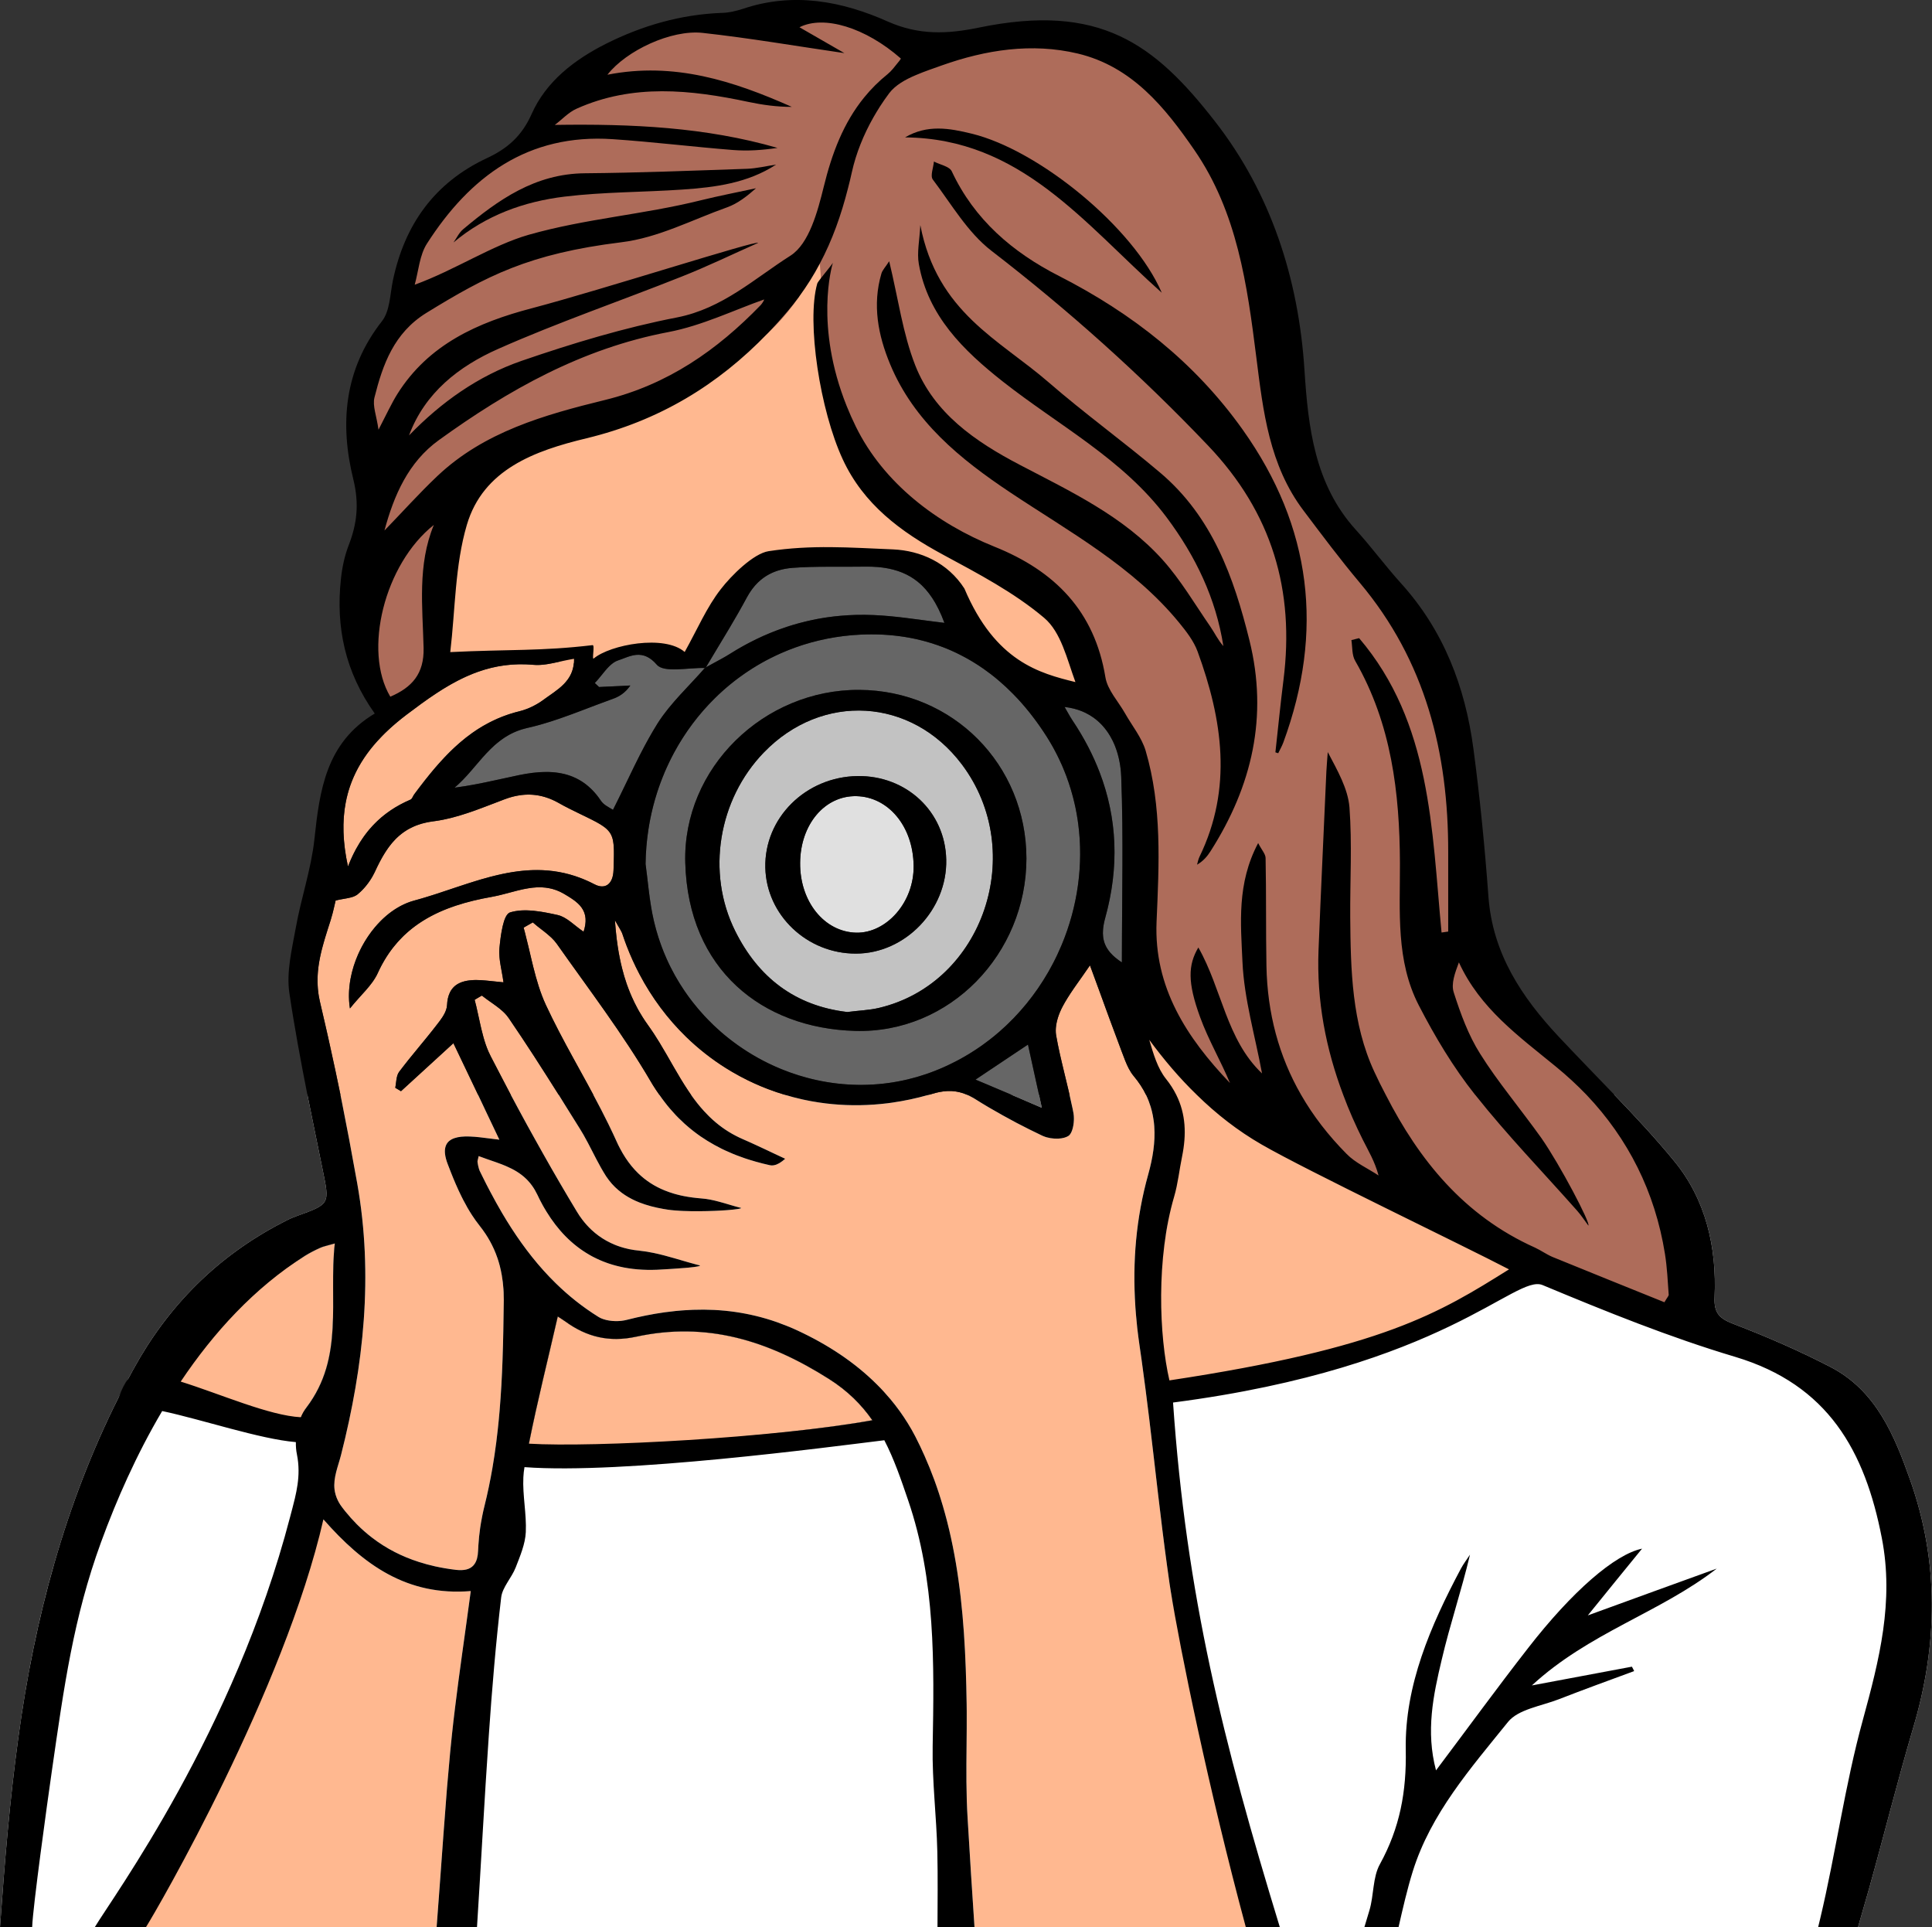
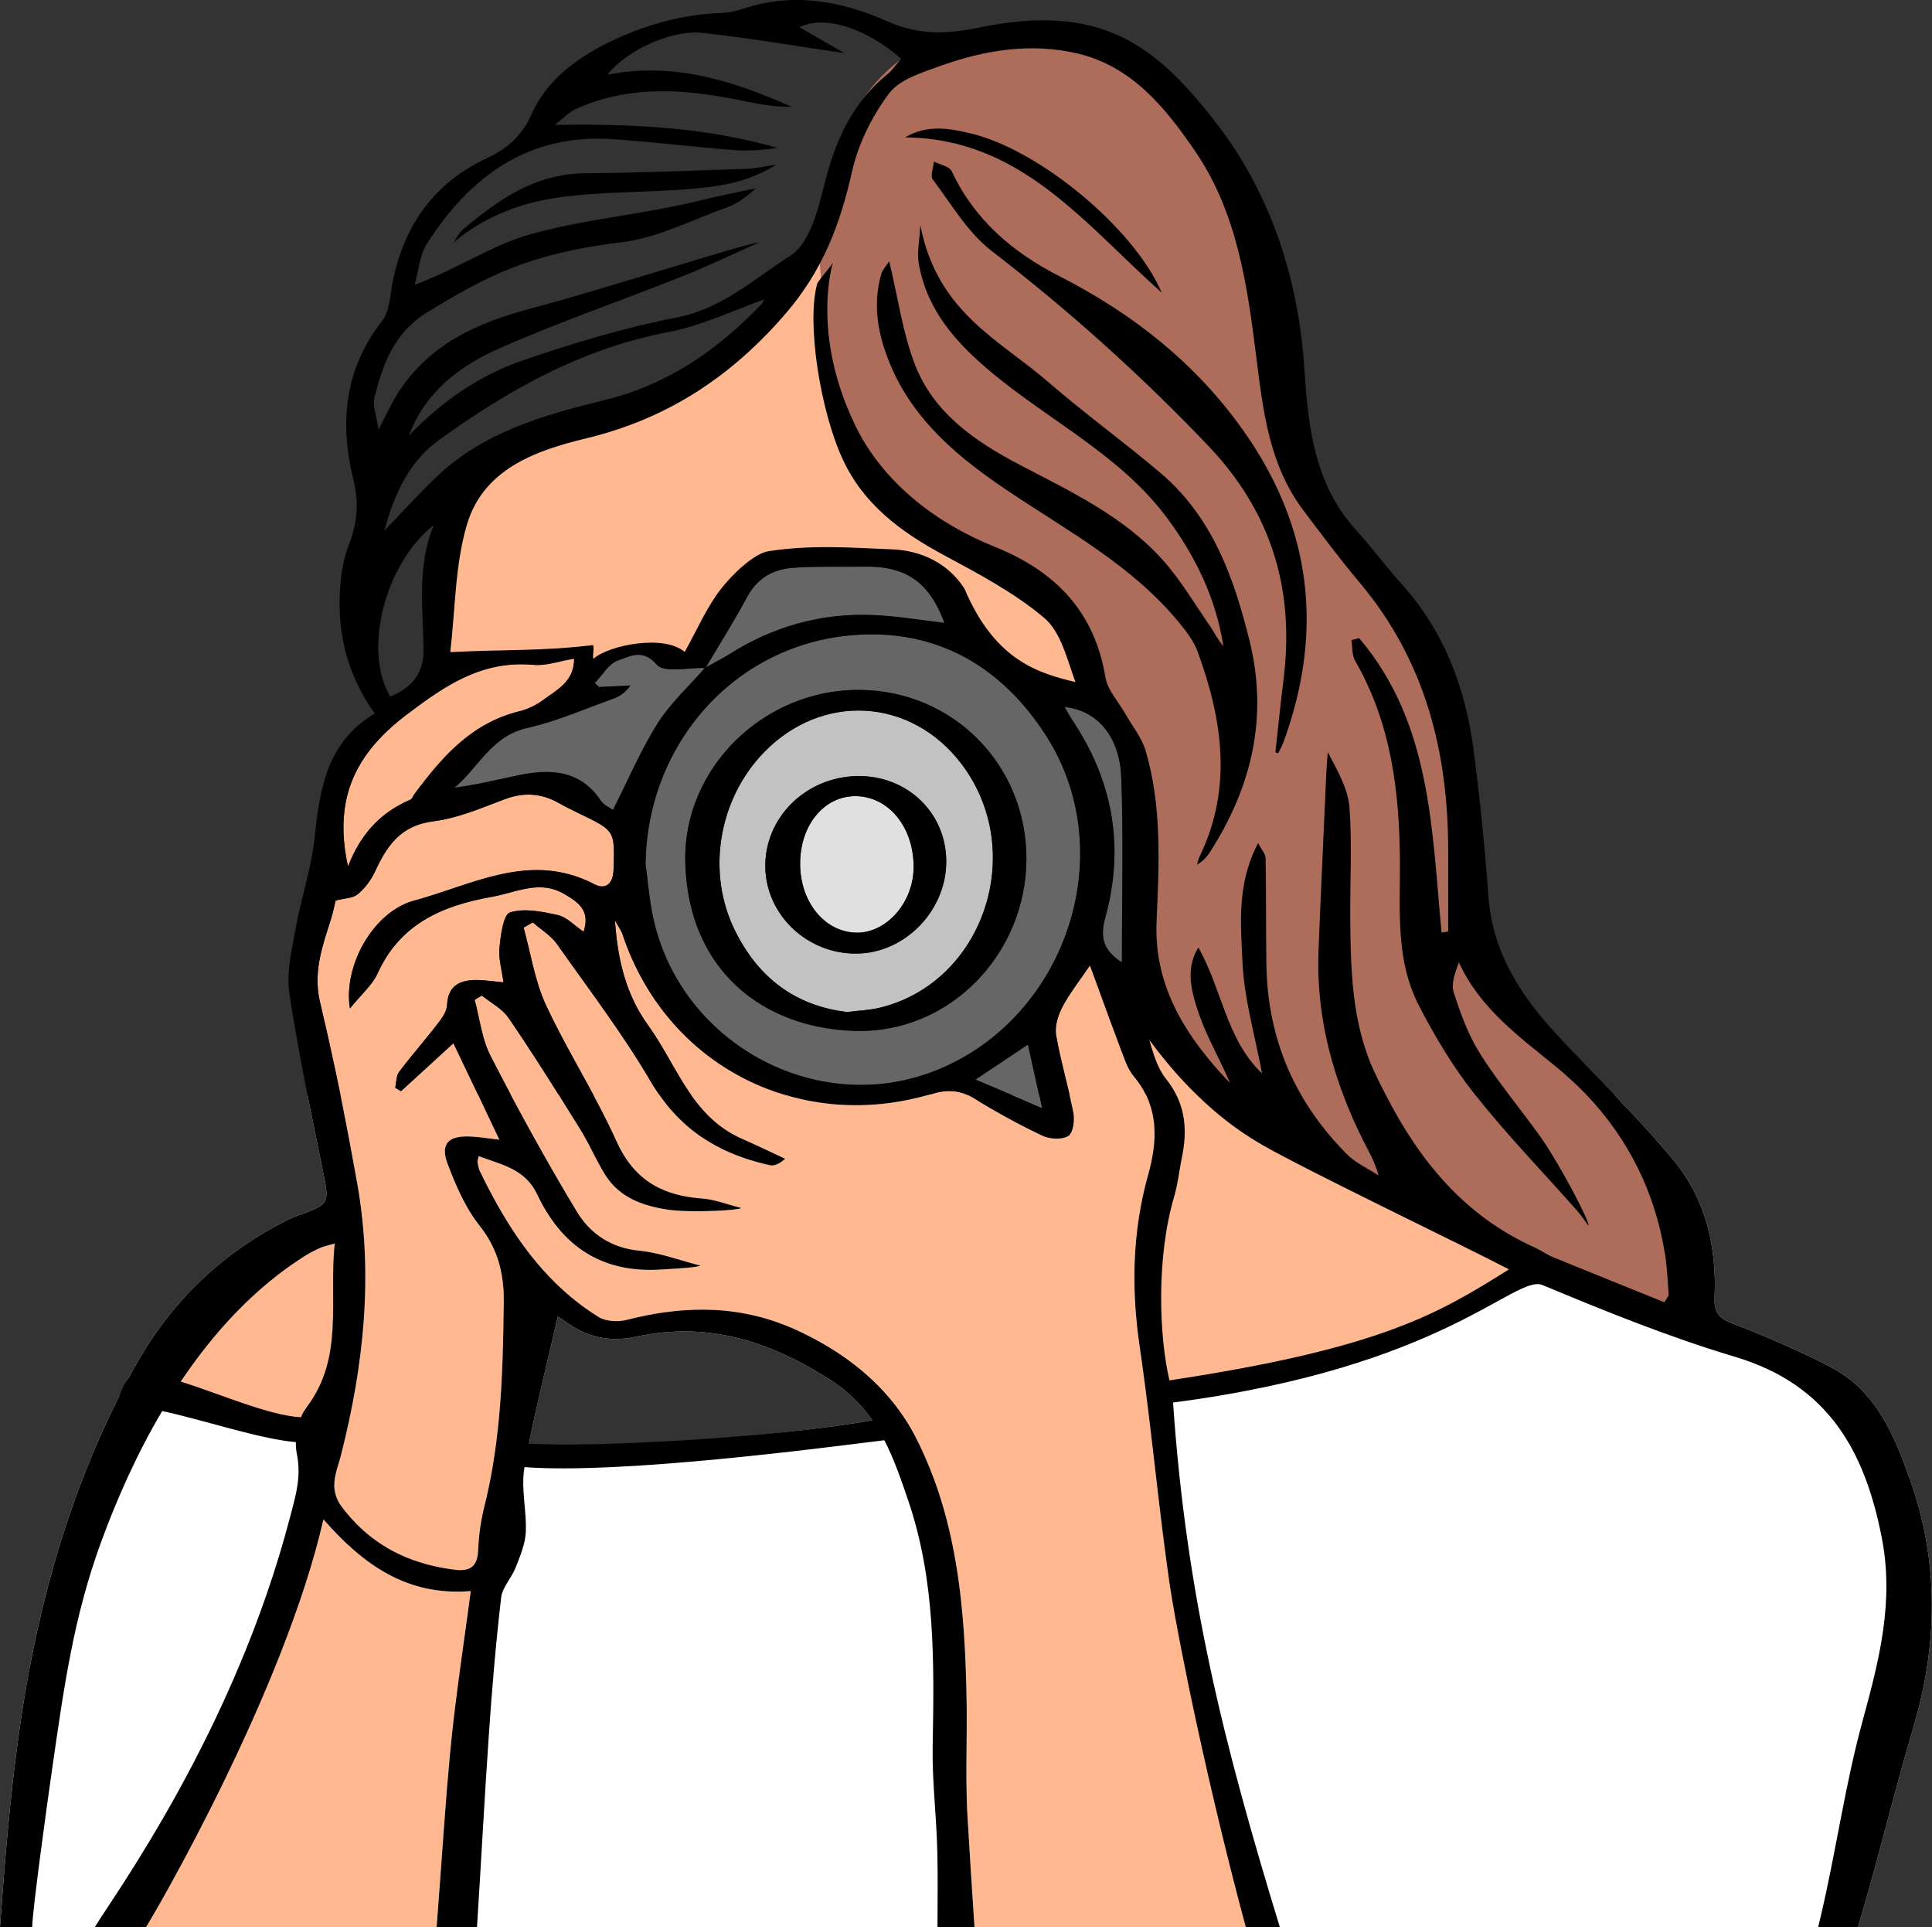
<svg xmlns="http://www.w3.org/2000/svg" height="495.5" preserveAspectRatio="xMidYMid meet" version="1.0" viewBox="0.0 -0.0 496.8 495.5" width="496.8" zoomAndPan="magnify">
  <rect x="0.0" y="-0.0" width="496.8" height="495.5" fill="#333333" stroke="none" />
  <defs>
    <clipPath id="a">
      <path d="M 0 281 L 496.762 281 L 496.762 495.52 L 0 495.52 Z M 0 281" />
    </clipPath>
    <clipPath id="b">
      <path d="M 122 236 L 323 236 L 323 495.52 L 122 495.52 Z M 122 236" />
    </clipPath>
    <clipPath id="c">
      <path d="M 36 390 L 122 390 L 122 495.52 L 36 495.52 Z M 36 390" />
    </clipPath>
    <clipPath id="d">
      <path d="M 350 398 L 442 398 L 442 495.52 L 350 495.52 Z M 350 398" />
    </clipPath>
    <clipPath id="e">
      <path d="M 0 0 L 496.762 0 L 496.762 495.52 L 0 495.52 Z M 0 0" />
    </clipPath>
  </defs>
  <g>
    <g id="change1_1">
-       <path d="M 78.805 361.852 C 76.484 364.875 75.566 370.105 76.344 373.867 C 76.637 375.305 76.762 376.684 76.77 378.023 C 66.016 379.754 45.77 369.137 34.324 369.078 C 44.008 347.973 57.051 336.379 78.383 322.875 C 79.629 322.105 80.98 321.402 82.34 320.801 C 83.164 320.418 84.051 320.277 86.09 319.68 C 84.488 334.305 88.629 348.898 78.805 361.852" fill="#ffb890" />
+       <path d="M 78.805 361.852 C 76.637 375.305 76.762 376.684 76.77 378.023 C 66.016 379.754 45.77 369.137 34.324 369.078 C 44.008 347.973 57.051 336.379 78.383 322.875 C 79.629 322.105 80.98 321.402 82.34 320.801 C 83.164 320.418 84.051 320.277 86.09 319.68 C 84.488 334.305 88.629 348.898 78.805 361.852" fill="#ffb890" />
    </g>
    <g clip-path="url(#a)" id="change2_1">
      <path d="M 78.383 322.875 C 79.629 322.105 80.98 321.402 82.34 320.801 C 83.164 320.418 84.051 320.277 86.09 319.68 C 84.488 334.305 88.629 348.898 78.805 361.852 C 76.484 364.875 79.246 367.012 80.02 370.773 C 80.316 372.215 81.641 367.219 81.648 368.559 C 70.891 370.285 48.266 356.164 36.824 356.105 C 46.504 335 57.051 336.379 78.383 322.875 Z M 135.629 373.07 C 137.871 361.449 140.809 349.941 143.426 338.465 C 143.461 338.465 144.426 339.098 145.395 339.758 C 150.844 343.727 156.66 345.141 163.516 343.668 C 181.664 339.723 197.438 344.57 213.133 354.5 C 217.996 357.57 221.547 361.168 224.312 365.129 C 198.387 369.805 149.152 372.422 135.629 373.07 Z M 491.164 380.418 C 487.164 369.125 482.461 357.523 470.695 351.434 C 462.688 347.285 454.422 343.695 446.004 340.461 C 442.254 339.062 440.676 337.684 440.895 333.461 C 441.473 320.742 438.684 308.434 430.512 298.504 C 425.672 292.598 420.453 287.012 415.148 281.484 L 79.051 281.484 C 80.312 287.887 81.672 294.254 82.945 300.621 C 84.77 309.582 84.984 309.52 76.066 312.715 C 74.852 313.145 73.668 313.742 72.496 314.375 C 55.84 323.027 43.246 335.715 34.328 351.973 C 18.086 381.539 9.246 413.504 4.742 446.531 C 2.5 462.758 1.164 479.137 0 495.52 L 477.754 495.52 C 478.711 492.203 479.664 488.887 480.613 485.57 C 484.453 471.848 487.883 458.027 491.914 444.379 C 498.34 422.93 498.656 401.523 491.164 380.418" fill="#fff" />
    </g>
    <g id="change1_2">
-       <path d="M 224.312 365.129 C 198.387 369.805 149.152 372.422 135.629 373.07 C 137.871 361.449 140.809 349.941 143.426 338.465 C 143.461 338.465 144.426 339.098 145.395 339.758 C 150.844 343.727 156.66 345.141 163.516 343.668 C 181.664 339.723 197.438 344.57 213.133 354.5 C 217.996 357.57 221.547 361.168 224.312 365.129" fill="#ffb890" />
-     </g>
+       </g>
    <g id="change1_3">
      <path d="M 117.133 131.277 C 123.051 120.434 134.461 113.617 145.977 108.84 C 157.488 104.062 169.723 100.75 180.383 94.332 C 190.98 87.957 199.703 78.59 205.238 67.633 C 211.34 55.555 213.613 41.723 220.844 30.262 C 222.164 28.172 224.074 25.949 226.57 26.066 C 218.359 57.871 218.457 74.406 217.648 82.387 C 217.02 88.617 216.387 94.914 217.188 101.129 C 217.898 106.641 219.715 111.945 221.523 117.207 C 222.77 120.836 224.07 124.559 226.594 127.469 C 228.918 130.148 232.105 131.934 235.227 133.664 C 240.914 136.816 246.598 139.969 252.285 143.121 C 256.879 145.668 261.508 148.238 265.523 151.598 C 273.414 158.203 278.633 167.828 279.816 177.965 C 274.102 180.82 267.18 178.293 261.629 175.133 C 255.172 171.453 249 166.668 245.801 160.023 C 243.598 155.453 242.617 149.828 238.352 147.016 C 235.746 145.297 232.457 145.043 229.332 144.84 C 223.422 144.461 217.508 144.078 211.598 143.699 C 207.562 143.438 203.297 143.227 199.719 145.078 C 197.035 146.465 195.059 148.859 193.164 151.191 C 190.328 154.676 187.496 158.156 184.66 161.641 C 182.277 164.57 179.648 167.664 175.977 168.664 C 171.352 169.926 166.418 167.492 161.676 168.223 C 159.262 168.59 157.051 169.758 154.68 170.312 C 149.176 171.598 143.496 169.508 137.852 169.223 C 129.277 168.789 115.414 176.375 112.996 164.629 C 110.82 154.074 111.926 140.812 117.133 131.277" fill="#ffb890" />
    </g>
    <g id="change3_1">
-       <path d="M 229.332 11.102 C 216.082 2.695 199.105 3.262 183.43 4.852 C 177.766 5.426 172.035 6.113 166.758 8.211 C 152.188 14.012 143.973 29.105 131.668 38.738 C 122.797 45.688 111.078 50.562 106.895 60.941 C 104.355 67.234 105.203 74.387 103.297 80.891 C 101.305 87.68 96.418 93.438 94.891 100.34 C 93.992 104.406 94.32 108.629 94.559 112.785 C 95.25 124.883 95.145 137.023 94.242 149.109 C 93.527 158.711 92.59 169.145 97.039 177.477 C 97.148 178.227 97.254 178.977 97.363 179.727 C 97.465 180.441 97.613 181.234 98.211 181.648 C 98.859 182.098 99.746 181.902 100.5 181.656 C 103.836 180.582 106.973 178.914 109.715 176.762 C 110.176 176.398 110.637 176.016 110.953 175.523 C 111.469 174.723 111.559 173.727 111.621 172.777 C 112.781 156.383 112.82 138.656 122.773 125.469 C 130.645 115.031 143.387 109.41 155.867 105.188 C 168.344 100.965 181.422 97.559 192.133 89.969 C 202.621 82.539 210.223 71.254 213.098 58.844 C 214.039 54.785 214.488 50.633 215.34 46.555 C 217.633 35.551 222.895 25.16 230.438 16.738 C 231.023 16.082 231.656 15.379 231.754 14.508 C 231.926 13.051 230.582 11.895 229.332 11.102" fill="#ae6c5a" />
-     </g>
+       </g>
    <g id="change3_2">
      <path d="M 211.094 78.516 C 211.633 69.375 209.895 66.961 210.977 57.871 C 214.496 28.391 230.539 -0.004 270.562 10.652 C 292.879 16.594 312.055 32.543 319.73 54.035 C 327.043 74.5 325.805 97.363 334.336 117.363 C 343.836 139.633 364.598 156.281 371.883 179.352 C 378.586 200.59 372.914 224.562 381.652 245.066 C 391.109 267.254 415.18 280.211 427.012 301.262 C 433.254 312.375 435.758 325.492 434.031 338.078 C 423.508 335.828 413.078 333.137 402.785 330.012 C 397.316 328.352 391.785 326.52 387.148 323.211 C 382.613 319.973 379.098 315.434 374.312 312.57 C 369.027 309.406 362.691 308.574 356.785 306.758 C 343.711 302.727 332.82 293.883 322.297 285.238 C 311.578 276.438 300.359 266.934 296.02 253.863 C 289.273 233.551 300.859 209.609 290.824 190.66 C 288.754 186.754 285.863 183.324 283.613 179.512 C 280.953 175.004 279.219 170.02 276.637 165.469 C 268.52 151.172 253.48 143.141 239.484 135.426 C 233.434 132.09 226.195 128.277 223.461 121.578 C 221.156 115.938 218.074 115.203 216.074 109.371 C 212.445 98.777 210.461 89.293 211.094 78.516" fill="#ae6c5a" />
    </g>
    <g id="change4_1">
      <path d="M 220.094 245.16 C 207.535 245.195 197.078 235.277 196.797 223.074 C 196.508 210.309 207.141 199.727 220.484 199.516 C 233.113 199.34 243.066 208.691 243.316 221.004 C 243.602 233.871 232.793 245.16 220.094 245.16 Z M 247.312 196.488 C 234.363 179.328 211.387 177.957 196.402 193.465 C 184.734 205.527 181.562 224.344 189.055 239.359 C 194.977 251.281 204.43 258.598 217.879 260.18 C 220.805 259.789 223.48 259.723 226.016 259.121 C 252.844 252.793 264.297 219.031 247.312 196.488" fill="#c2c2c2" />
    </g>
    <g id="change5_1">
      <path d="M 234.934 222.551 C 235.078 232.008 227.906 239.922 220.199 239.781 C 211.957 239.605 205.645 231.762 205.75 221.809 C 205.82 211.965 212.066 204.508 220.234 204.684 C 228.371 204.859 234.789 212.352 234.934 222.551" fill="#e0e0e0" />
    </g>
    <g id="change6_1">
      <path d="M 267.898 284.797 C 265.117 283.598 262.586 282.508 260.156 281.488 C 257.02 280.152 254.02 278.887 250.848 277.551 C 255.449 274.492 259.48 271.781 264.332 268.547 C 265.332 273.051 266.152 276.918 267.188 281.488 C 267.398 282.543 267.648 283.633 267.898 284.797" fill="#666" />
    </g>
    <g id="change6_2">
      <path d="M 219.844 265.031 C 196.047 264.363 176.957 249.312 176.211 221.809 C 175.531 197.441 196.438 177.219 220.949 177.359 C 245.031 177.5 263.902 196.559 263.938 220.684 C 263.938 245.195 244.246 265.77 219.844 265.031 Z M 269.219 189.492 C 258.23 172.156 242.176 162.168 221.34 163.152 C 189.871 164.629 166.398 190.582 166.004 222.129 C 166.574 226.312 166.898 230.566 167.719 234.754 C 174.105 267.773 209.566 287.469 240.5 275.266 C 274 262.043 288.27 219.699 269.219 189.492" fill="#666" />
    </g>
    <g id="change6_3">
      <path d="M 288.484 247.41 C 283.703 244.316 282.812 241.047 284.203 235.984 C 289.234 217.871 286.273 200.816 275.715 185.098 C 275.105 184.184 274.605 183.23 273.75 181.754 C 283.598 182.848 287.984 191.109 288.309 199.656 C 288.914 215.41 288.484 231.164 288.484 247.41" fill="#666" />
    </g>
    <g id="change6_4">
      <path d="M 242.855 160.129 C 236.719 159.426 230.652 158.367 224.586 158.121 C 211.242 157.559 198.898 161.008 187.625 168.145 C 185.664 169.375 183.559 170.395 181.523 171.555 C 185.059 165.578 188.805 159.672 192.086 153.551 C 194.652 148.805 198.508 146.41 203.754 145.988 C 209.566 145.531 216.348 145.777 222.195 145.676 C 233.008 145.465 239 149.719 242.855 160.129" fill="#666" />
    </g>
    <g id="change6_5">
      <path d="M 181.238 171.73 C 177.172 176.41 172.426 180.734 169.109 185.941 C 164.723 192.938 161.477 200.605 157.621 208.199 C 156.801 207.641 155.266 207.004 154.516 205.844 C 149.273 198.035 141.711 197.578 133.504 199.27 C 128.047 200.395 122.621 201.766 116.879 202.504 C 123.051 197.336 126.297 189.281 135.5 187.172 C 143.066 185.484 150.27 182.281 157.621 179.645 C 159.262 179.082 160.797 178.098 162.082 176.234 C 159.406 176.375 156.73 176.48 154.055 176.621 C 153.695 176.27 153.305 175.953 152.945 175.602 C 154.945 173.562 156.586 170.535 158.977 169.762 C 161.867 168.848 165.148 166.562 168.895 170.891 C 170.75 173.035 176.922 171.629 181.238 171.73" fill="#666" />
    </g>
    <g clip-path="url(#b)" id="change1_7">
      <path d="M 318.285 475.398 C 319.414 482.754 320.797 489.324 322.461 495.52 L 250.594 495.52 C 249.969 486.336 249.395 477.137 248.844 467.938 C 248.828 467.766 248.82 467.586 248.812 467.414 C 248.426 461.227 248.484 455.008 248.547 448.781 C 248.574 445.879 248.602 442.977 248.582 440.078 C 248.578 439.406 248.574 438.73 248.562 438.059 C 248.379 425.848 247.805 413.645 245.781 401.754 C 245.656 401.027 245.527 400.305 245.395 399.594 C 245.262 398.871 245.125 398.152 244.98 397.438 C 244.836 396.723 244.684 396.008 244.527 395.297 C 244.387 394.645 244.238 394 244.086 393.355 C 244.055 393.219 244.02 393.09 243.988 392.953 C 243.855 392.383 243.711 391.812 243.566 391.242 C 243.527 391.078 243.484 390.918 243.441 390.758 C 243.309 390.23 243.168 389.715 243.023 389.195 C 242.664 387.875 242.281 386.562 241.867 385.254 C 241.734 384.828 241.602 384.406 241.465 383.984 C 241.086 382.828 240.688 381.676 240.27 380.527 C 239.512 378.453 238.68 376.398 237.777 374.359 C 237.777 374.355 237.777 374.355 237.777 374.355 C 237.023 372.656 236.219 370.977 235.359 369.301 C 234.762 368.145 234.121 367.023 233.449 365.926 C 232.102 363.738 230.598 361.66 228.961 359.707 C 227.871 358.402 226.719 357.152 225.516 355.949 C 219.789 350.23 212.809 345.641 205.035 342.039 C 204.777 341.926 204.527 341.809 204.27 341.695 C 203.512 341.359 202.746 341.039 201.988 340.742 C 201.227 340.434 200.461 340.148 199.691 339.883 C 192.602 337.422 185.484 336.488 178.289 336.734 C 178.141 336.734 178 336.738 177.852 336.754 C 177.246 336.773 176.637 336.805 176.027 336.852 C 175.793 336.859 175.562 336.879 175.324 336.902 C 174.789 336.941 174.254 336.988 173.715 337.043 C 172.777 337.137 171.84 337.25 170.895 337.379 C 167.68 337.824 164.445 338.473 161.191 339.301 C 159.387 339.781 156.984 339.766 155.145 339.137 C 154.691 338.984 154.273 338.793 153.91 338.562 C 149.824 336.023 146.191 333.109 142.914 329.914 C 138.543 325.648 134.812 320.863 131.516 315.746 C 130.688 314.469 129.891 313.172 129.109 311.855 C 128.594 310.973 128.078 310.082 127.586 309.188 C 127.094 308.297 126.605 307.395 126.121 306.488 C 125.402 305.129 124.703 303.746 124.016 302.363 C 123.785 301.898 123.559 301.434 123.336 300.973 C 123.266 300.805 123.203 300.633 123.148 300.457 C 123.066 300.184 123 299.91 122.941 299.629 C 122.906 299.445 122.871 299.262 122.844 299.07 C 122.828 298.977 122.816 298.891 122.801 298.797 L 122.801 298.793 C 122.773 298.676 122.781 298.555 122.809 298.402 C 122.836 298.273 122.875 298.117 122.926 297.922 C 122.953 297.805 122.984 297.676 123.02 297.523 C 123.039 297.43 123.062 297.328 123.082 297.215 L 123.086 297.215 C 123.086 297.211 123.086 297.211 123.086 297.207 C 124.547 297.766 126.02 298.25 127.465 298.766 C 127.465 298.766 127.465 298.77 127.469 298.766 C 128.004 298.953 128.539 299.152 129.066 299.355 C 129.117 299.375 129.172 299.395 129.219 299.418 C 129.465 299.512 129.711 299.613 129.957 299.719 C 130.066 299.766 130.172 299.805 130.27 299.852 C 132.105 300.652 133.824 301.641 135.305 303.074 C 135.449 303.211 135.582 303.348 135.711 303.488 C 136.109 303.914 136.492 304.379 136.859 304.883 C 136.863 304.883 136.859 304.887 136.859 304.887 C 137.34 305.562 137.777 306.312 138.176 307.16 C 138.355 307.539 138.543 307.914 138.727 308.281 C 138.82 308.465 138.918 308.652 139.016 308.84 C 139.203 309.203 139.395 309.562 139.59 309.914 C 139.695 310.094 139.793 310.27 139.895 310.445 C 140.094 310.797 140.297 311.141 140.508 311.477 C 143.418 316.23 147.043 319.98 151.453 322.535 C 151.586 322.617 151.723 322.695 151.859 322.77 C 152.051 322.879 152.238 322.98 152.434 323.086 C 152.754 323.246 153.07 323.406 153.395 323.559 C 153.926 323.816 154.465 324.055 155.02 324.273 C 155.309 324.391 155.602 324.504 155.898 324.605 C 156.098 324.684 156.297 324.754 156.5 324.824 C 156.852 324.938 157.207 325.051 157.566 325.16 C 158.117 325.324 158.68 325.473 159.25 325.602 C 159.625 325.691 160 325.77 160.379 325.848 C 161.152 325.996 161.938 326.117 162.75 326.215 C 163.152 326.262 163.559 326.305 163.969 326.34 C 165.559 326.473 167.215 326.508 168.93 326.43 C 169.48 326.402 170.129 326.371 170.828 326.332 C 171.105 326.312 171.398 326.301 171.691 326.281 C 172.133 326.258 172.582 326.23 173.043 326.195 C 174.109 326.133 175.195 326.055 176.184 325.969 C 176.324 325.961 176.461 325.945 176.594 325.934 C 176.664 325.926 176.73 325.922 176.805 325.918 C 177.004 325.898 177.195 325.879 177.387 325.855 C 177.703 325.824 178 325.789 178.273 325.758 C 178.379 325.742 178.484 325.73 178.582 325.715 C 178.684 325.703 178.781 325.688 178.875 325.676 C 178.969 325.66 179.051 325.645 179.133 325.633 L 179.137 325.633 C 179.219 325.617 179.293 325.602 179.363 325.59 C 179.402 325.578 179.438 325.574 179.473 325.566 C 179.57 325.547 179.652 325.523 179.73 325.5 C 179.758 325.496 179.781 325.484 179.805 325.477 C 179.871 325.453 179.922 325.43 179.957 325.41 C 179.973 325.406 179.98 325.398 179.992 325.391 C 180.012 325.371 180.02 325.355 180.023 325.344 C 179.695 325.258 179.375 325.176 179.047 325.09 C 178.398 324.914 177.754 324.734 177.102 324.551 C 176.527 324.387 175.961 324.219 175.387 324.055 C 175.238 324.012 175.094 323.969 174.945 323.926 C 174.445 323.781 173.945 323.637 173.445 323.488 C 171.691 322.984 169.93 322.504 168.16 322.137 C 166.93 321.879 165.688 321.672 164.434 321.547 C 163.52 321.457 162.637 321.32 161.781 321.141 C 161.355 321.047 160.938 320.945 160.527 320.836 C 159.91 320.668 159.309 320.473 158.723 320.262 C 158.527 320.184 158.34 320.109 158.145 320.035 C 157.766 319.883 157.391 319.715 157.027 319.539 C 156.66 319.367 156.301 319.18 155.949 318.984 C 154.547 318.199 153.266 317.258 152.105 316.184 C 151.238 315.375 150.438 314.484 149.711 313.527 C 149.223 312.891 148.77 312.223 148.348 311.523 C 146.867 309.062 145.402 306.59 143.953 304.105 C 142.512 301.621 141.078 299.129 139.664 296.629 C 138.953 295.375 138.254 294.121 137.555 292.863 C 136.16 290.348 134.777 287.824 133.406 285.297 C 132.719 284.027 132.039 282.758 131.363 281.484 L 131.355 281.484 C 129.617 278.18 127.902 274.879 126.188 271.574 C 125.973 271.16 125.777 270.742 125.594 270.316 C 125.074 269.117 124.656 267.867 124.301 266.586 C 124.113 265.926 123.945 265.262 123.785 264.594 C 123.688 264.18 123.594 263.766 123.504 263.348 C 123.391 262.863 123.285 262.371 123.18 261.883 C 122.949 260.805 122.715 259.73 122.465 258.664 C 122.363 258.25 122.262 257.84 122.152 257.426 C 122.117 257.305 122.086 257.18 122.051 257.059 C 122.051 257.055 122.051 257.055 122.051 257.047 C 122.203 256.949 122.355 256.855 122.512 256.762 C 122.668 256.668 122.824 256.574 122.98 256.484 C 123.289 256.309 123.602 256.133 123.906 255.961 C 124.348 256.312 124.809 256.656 125.281 256.988 C 126.383 257.777 127.523 258.539 128.555 259.375 C 128.844 259.613 129.129 259.855 129.398 260.113 C 129.727 260.418 130.027 260.734 130.309 261.074 C 130.492 261.293 130.664 261.52 130.824 261.762 C 133.035 264.996 135.203 268.266 137.344 271.555 C 137.348 271.559 137.344 271.559 137.344 271.559 C 138.41 273.203 139.473 274.855 140.523 276.512 C 141.578 278.164 142.625 279.824 143.664 281.484 C 143.668 281.484 143.668 281.488 143.668 281.488 C 144.125 282.219 144.578 282.941 145.035 283.668 C 145.211 283.941 145.383 284.223 145.559 284.5 C 146.746 286.402 147.938 288.297 149.129 290.207 C 149.438 290.699 149.73 291.199 150.02 291.703 C 151.605 294.473 152.945 297.391 154.52 300.176 C 154.953 300.934 155.398 301.68 155.871 302.414 C 156.102 302.762 156.34 303.098 156.578 303.414 C 157.066 304.059 157.594 304.648 158.152 305.191 C 158.715 305.734 159.301 306.23 159.914 306.684 C 160.992 307.473 162.148 308.137 163.363 308.688 C 163.707 308.848 164.059 308.996 164.414 309.137 C 166.375 309.914 168.465 310.441 170.586 310.805 C 170.969 310.871 171.359 310.938 171.746 310.992 C 171.996 311.031 172.254 311.062 172.527 311.094 C 172.785 311.125 173.051 311.148 173.328 311.172 C 173.777 311.215 174.246 311.246 174.734 311.273 C 175.023 311.293 175.32 311.305 175.617 311.32 C 178.242 311.434 181.215 311.398 183.816 311.293 C 184.145 311.277 184.465 311.266 184.773 311.25 C 184.777 311.25 184.777 311.246 184.781 311.25 C 185.094 311.238 185.398 311.219 185.691 311.199 C 185.992 311.18 186.285 311.16 186.57 311.145 C 186.844 311.125 187.109 311.105 187.367 311.082 C 187.367 311.082 187.371 311.082 187.375 311.082 C 189.305 310.93 190.59 310.742 190.625 310.574 C 190.621 310.574 190.613 310.566 190.609 310.566 C 188.707 310.098 186.809 309.457 184.895 308.941 C 183.406 308.539 181.914 308.219 180.418 308.109 C 178.816 307.988 177.281 307.785 175.828 307.496 C 175.246 307.379 174.68 307.25 174.117 307.105 C 173.84 307.035 173.562 306.953 173.289 306.875 C 172.469 306.633 171.676 306.355 170.906 306.043 C 168.352 305.004 166.086 303.559 164.102 301.629 C 163.504 301.055 162.938 300.434 162.391 299.77 C 161.293 298.438 160.305 296.926 159.41 295.215 C 159.113 294.648 158.824 294.059 158.547 293.449 C 158.32 292.941 158.094 292.438 157.855 291.934 C 157.781 291.773 157.707 291.609 157.633 291.453 C 157.234 290.605 156.832 289.766 156.418 288.922 C 155.195 286.426 153.906 283.949 152.59 281.488 C 152.59 281.488 152.59 281.484 152.586 281.484 C 152.07 280.52 151.547 279.562 151.027 278.605 C 149.793 276.352 148.551 274.102 147.316 271.848 C 144.879 267.395 142.488 262.91 140.355 258.312 C 138.926 255.219 137.965 251.93 137.125 248.57 C 136.996 248.055 136.867 247.535 136.746 247.016 C 136.16 244.59 135.617 242.145 134.984 239.734 C 134.875 239.32 134.762 238.902 134.648 238.488 C 134.645 238.484 134.645 238.484 134.645 238.477 C 135.039 238.254 135.43 238.027 135.824 237.809 C 136.02 237.695 136.219 237.59 136.414 237.477 C 136.605 237.371 136.801 237.254 137 237.141 C 137.391 237.488 137.793 237.812 138.199 238.141 C 138.809 238.621 139.434 239.098 140.047 239.578 C 140.258 239.746 140.469 239.914 140.676 240.086 C 141.074 240.414 141.465 240.754 141.836 241.109 C 142.324 241.582 142.777 242.082 143.172 242.629 C 151.414 254.34 160.156 265.77 167.359 278.074 C 167.531 278.375 167.703 278.672 167.883 278.961 C 168.418 279.828 168.984 280.664 169.566 281.484 C 169.566 281.484 169.566 281.488 169.57 281.488 C 170.004 282.113 170.441 282.719 170.895 283.309 C 171.797 284.484 172.742 285.598 173.727 286.641 C 173.973 286.902 174.223 287.16 174.477 287.406 C 174.977 287.914 175.488 288.398 176.012 288.875 C 176.793 289.586 177.602 290.262 178.43 290.898 C 178.43 290.898 178.438 290.895 178.438 290.898 C 178.984 291.328 179.551 291.742 180.117 292.137 C 181.27 292.926 182.457 293.656 183.688 294.34 C 184.297 294.684 184.918 295.012 185.551 295.316 C 185.867 295.473 186.188 295.629 186.508 295.777 C 187.148 296.074 187.797 296.359 188.461 296.633 C 188.793 296.766 189.125 296.898 189.465 297.027 C 190.137 297.289 190.812 297.539 191.504 297.773 C 191.848 297.891 192.195 298.004 192.547 298.113 C 193.145 298.305 193.75 298.488 194.363 298.656 C 195.539 298.992 196.738 299.293 197.969 299.562 C 197.98 299.566 198 299.566 198.016 299.57 C 198.527 299.676 199.078 299.617 199.668 299.387 C 199.871 299.305 200.082 299.207 200.297 299.086 C 200.371 299.043 200.441 299.004 200.516 298.961 C 200.738 298.828 200.961 298.676 201.188 298.496 C 201.188 298.496 201.188 298.496 201.191 298.492 C 201.418 298.324 201.656 298.133 201.895 297.914 C 200.977 297.477 200.059 297.043 199.145 296.609 C 198.52 296.312 197.895 296.02 197.273 295.723 C 196.516 295.367 195.758 295.016 194.996 294.66 C 193.613 294.02 192.227 293.387 190.832 292.777 C 190.289 292.535 189.758 292.285 189.238 292.016 C 189.238 292.016 189.234 292.023 189.234 292.016 C 186.656 290.68 184.453 289.039 182.523 287.18 C 182.391 287.059 182.262 286.93 182.145 286.805 C 181.762 286.426 181.391 286.043 181.035 285.648 C 179.828 284.336 178.738 282.938 177.711 281.484 L 177.703 281.484 C 177.457 281.129 177.211 280.77 176.977 280.41 C 174.305 276.426 172.07 272.098 169.562 267.988 C 168.645 266.492 167.695 265.031 166.684 263.625 C 166.164 262.906 165.672 262.18 165.211 261.441 C 165.211 261.441 165.219 261.441 165.211 261.438 C 164.898 260.949 164.605 260.457 164.32 259.961 C 164.184 259.707 164.039 259.453 163.902 259.203 C 163.367 258.223 162.879 257.227 162.438 256.211 C 162.285 255.871 162.141 255.523 161.996 255.172 C 161.848 254.816 161.707 254.465 161.574 254.102 C 161.426 253.715 161.281 253.32 161.145 252.922 C 160.695 251.629 160.305 250.305 159.965 248.941 C 159.512 247.145 159.145 245.289 158.852 243.359 C 158.758 242.742 158.672 242.113 158.59 241.484 C 158.477 240.559 158.371 239.617 158.293 238.66 C 158.285 238.609 158.281 238.555 158.277 238.496 C 158.215 237.867 158.164 237.227 158.121 236.578 C 158.121 236.578 158.121 236.586 158.125 236.586 L 158.125 236.59 C 158.41 237.102 158.66 237.539 158.875 237.906 C 158.984 238.094 159.086 238.266 159.18 238.426 C 159.461 238.902 159.672 239.273 159.832 239.602 C 159.887 239.715 159.934 239.82 159.977 239.922 C 160.02 240.023 160.051 240.133 160.086 240.234 C 160.41 241.215 160.758 242.176 161.117 243.125 C 161.359 243.762 161.613 244.387 161.871 245.012 C 162.133 245.633 162.398 246.242 162.676 246.855 C 162.949 247.465 163.23 248.066 163.523 248.66 C 163.812 249.254 164.113 249.848 164.422 250.43 C 167.637 256.551 171.695 261.957 176.414 266.547 C 179.559 269.602 182.996 272.305 186.676 274.605 C 187.195 274.938 187.727 275.258 188.262 275.57 C 189.602 276.352 190.961 277.086 192.355 277.766 C 192.91 278.039 193.473 278.305 194.035 278.559 L 194.039 278.559 C 195.168 279.07 196.312 279.551 197.473 279.988 C 197.473 279.988 197.477 279.984 197.477 279.988 C 198.926 280.547 200.395 281.039 201.883 281.484 C 201.891 281.484 201.895 281.488 201.898 281.488 C 202.621 281.711 203.352 281.91 204.082 282.102 C 204.082 282.102 204.082 282.102 204.086 282.102 C 204.75 282.277 205.414 282.438 206.082 282.59 C 206.234 282.625 206.387 282.656 206.531 282.691 C 207.121 282.82 207.715 282.938 208.312 283.051 C 208.453 283.078 208.59 283.102 208.734 283.129 C 209.355 283.242 209.984 283.348 210.617 283.438 C 215.184 284.125 219.898 284.312 224.68 283.977 C 225.84 283.895 227.004 283.785 228.172 283.641 C 228.562 283.59 228.957 283.535 229.348 283.484 C 232.469 283.047 235.605 282.387 238.75 281.488 C 238.758 281.488 238.766 281.484 238.77 281.484 C 238.801 281.48 238.828 281.473 238.859 281.461 C 238.988 281.434 239.121 281.398 239.25 281.363 C 239.414 281.316 239.59 281.266 239.754 281.211 C 240.34 281.031 240.914 280.883 241.469 280.77 C 242.988 280.465 244.383 280.402 245.746 280.605 C 245.855 280.621 245.965 280.641 246.07 280.66 C 246.52 280.734 246.973 280.848 247.422 280.992 C 247.859 281.125 248.293 281.289 248.73 281.484 L 248.734 281.484 C 248.906 281.559 249.07 281.633 249.242 281.715 C 249.574 281.871 249.906 282.047 250.234 282.242 C 250.406 282.336 250.57 282.438 250.742 282.547 C 253.062 284.008 255.434 285.406 257.848 286.742 C 259.023 287.402 260.207 288.043 261.398 288.672 C 263.582 289.816 265.785 290.914 268.008 291.973 C 268.098 292.012 268.188 292.055 268.281 292.09 C 269.375 292.555 270.809 292.789 272.129 292.727 C 272.402 292.715 272.672 292.691 272.934 292.648 C 272.938 292.648 272.941 292.648 272.941 292.648 C 273.203 292.605 273.457 292.555 273.691 292.484 C 274.059 292.383 274.391 292.246 274.68 292.074 C 274.742 292.035 274.797 292 274.852 291.945 C 274.906 291.898 274.965 291.848 275.016 291.789 C 275.074 291.73 275.125 291.672 275.172 291.602 C 275.828 290.715 276.148 289.039 276.148 287.57 C 276.148 287.328 276.141 287.094 276.121 286.863 L 276.121 286.852 C 276.105 286.676 276.082 286.516 276.059 286.352 C 276.051 286.305 276.043 286.25 276.035 286.203 C 275.965 285.805 275.891 285.41 275.809 285.016 C 275.57 283.828 275.301 282.648 275.035 281.488 L 275.035 281.484 C 274.922 280.988 274.809 280.496 274.688 280.008 C 274.352 278.582 274 277.16 273.66 275.734 C 272.887 272.547 272.133 269.355 271.57 266.129 C 271.309 264.535 271.641 262.711 272.246 261.012 C 272.34 260.754 272.441 260.504 272.539 260.25 C 272.547 260.25 272.547 260.25 272.547 260.246 C 272.75 259.746 272.977 259.258 273.215 258.805 C 274.039 257.254 274.996 255.762 276.035 254.254 C 276.035 254.254 276.035 254.254 276.035 254.246 C 276.328 253.816 276.633 253.387 276.938 252.953 C 277.398 252.297 277.867 251.633 278.344 250.961 C 278.98 250.062 279.625 249.145 280.277 248.188 C 280.281 248.188 280.281 248.184 280.281 248.184 C 280.98 250.09 281.676 251.973 282.348 253.832 C 282.348 253.836 282.352 253.836 282.352 253.836 C 282.695 254.762 283.031 255.688 283.363 256.609 C 283.363 256.613 283.367 256.613 283.367 256.613 C 283.699 257.527 284.035 258.445 284.363 259.355 C 284.699 260.27 285.031 261.18 285.363 262.09 C 286.359 264.801 287.355 267.48 288.371 270.16 C 288.48 270.441 288.586 270.723 288.695 271.008 C 288.906 271.574 289.121 272.148 289.348 272.715 C 289.922 274.137 290.582 275.516 291.516 276.637 C 292.84 278.219 293.91 279.844 294.695 281.484 C 295.18 282.492 295.57 283.516 295.891 284.543 C 296 284.902 296.098 285.262 296.188 285.629 C 296.367 286.355 296.516 287.094 296.621 287.832 C 296.699 288.371 296.758 288.906 296.801 289.449 C 296.805 289.512 296.809 289.578 296.812 289.637 C 297.094 293.633 296.422 297.738 295.266 301.887 C 292.109 313.152 291.184 324.422 291.949 335.871 C 291.957 335.969 291.961 336.062 291.969 336.16 C 292.012 336.777 292.059 337.395 292.109 338.012 C 292.117 338.133 292.129 338.254 292.145 338.375 C 292.227 339.363 292.324 340.352 292.434 341.344 C 292.516 342.109 292.613 342.883 292.711 343.648 C 292.809 344.379 292.906 345.113 293.016 345.848 C 293.199 347.105 293.379 348.367 293.555 349.629 C 293.906 352.148 294.25 354.672 294.57 357.203 C 294.898 359.73 295.211 362.258 295.52 364.785 C 297.051 377.438 298.395 390.121 300.125 402.723 C 300.297 403.984 300.473 405.25 300.652 406.508 C 300.68 406.691 300.703 406.887 300.738 407.07 C 300.793 407.484 300.855 407.891 300.926 408.301 C 300.961 408.516 300.992 408.734 301.031 408.965 C 304.746 431.508 314.809 452.793 318.285 475.398" fill="#ffb890" />
    </g>
    <g id="change1_4">
      <path d="M 147.598 169.375 C 147.703 175.145 143.242 177.324 139.676 179.961 C 137.891 181.262 135.75 182.316 133.609 182.848 C 121.195 185.867 113.594 194.695 106.531 204.191 C 106.176 204.648 105.996 205.387 105.566 205.562 C 98.074 208.766 92.797 214.18 89.477 222.762 C 85.625 205.211 91.477 193.641 104.57 183.723 C 114.594 176.129 123.977 169.727 137.215 170.926 C 140.426 171.203 143.812 169.973 147.598 169.375" fill="#ffb890" />
    </g>
    <g id="change1_5">
      <path d="M 157.766 223.641 C 157.656 227.438 155.516 228.738 152.84 227.332 C 136.395 218.75 121.586 227.473 106.531 231.516 C 96.148 234.297 88.191 248.078 89.977 259.266 C 92.762 255.781 95.719 253.32 97.148 250.156 C 102.891 237.531 113.703 232.816 126.477 230.566 C 132.648 229.477 138.711 226.102 145.027 229.793 C 148.414 231.797 151.949 233.871 150.059 239.535 C 147.668 237.918 145.742 235.77 143.422 235.242 C 139.426 234.363 134.824 233.414 131.148 234.574 C 129.398 235.141 128.758 240.414 128.438 243.648 C 128.152 246.465 129.043 249.383 129.473 252.547 C 126.727 252.301 124.547 251.949 122.371 251.949 C 118.125 251.984 115.199 253.461 114.949 258.387 C 114.879 260.105 113.559 261.902 112.383 263.379 C 109.242 267.492 105.746 271.395 102.641 275.547 C 101.855 276.602 101.93 278.254 101.645 279.66 C 102.145 279.941 102.605 280.223 103.105 280.539 C 107.566 276.461 111.988 272.414 116.594 268.195 C 118.734 272.66 120.801 277.023 122.941 281.488 C 124.727 285.254 126.512 289.051 128.402 292.988 C 125.191 292.637 122.977 292.25 120.766 292.18 C 115.234 291.969 113.168 294.113 115.129 299.281 C 117.234 304.805 119.66 310.504 123.301 315.074 C 128.047 321.051 129.613 327.488 129.543 334.66 C 129.328 352.281 128.902 369.863 124.586 387.133 C 123.656 390.859 123.086 394.797 122.941 398.633 C 122.801 402.605 120.91 404.012 117.27 403.59 C 105.355 402.184 95.543 397.398 88.051 387.621 C 84.27 382.699 86.551 378.48 87.695 374.051 C 93.543 351.051 96.043 327.805 91.867 304.277 C 90.512 296.68 89.086 289.051 87.551 281.488 C 85.91 273.473 84.16 265.488 82.27 257.539 C 80.488 249.91 82.879 243.332 85.055 236.477 C 85.66 234.539 86.051 232.535 86.301 231.516 C 88.586 230.918 90.691 230.953 91.938 229.934 C 93.758 228.457 95.328 226.383 96.328 224.273 C 99.395 217.625 102.855 212.246 111.383 211.156 C 117.59 210.383 123.691 207.777 129.648 205.527 C 134.609 203.629 139.141 203.875 143.672 206.441 C 145.453 207.465 147.312 208.344 149.164 209.258 C 158.227 213.617 158.086 213.617 157.766 223.641" fill="#ffb890" />
    </g>
    <g clip-path="url(#c)" id="change1_8">
      <path d="M 121.051 409.039 C 120.316 414.582 119.547 419.992 118.812 425.352 C 118.492 427.641 118.188 429.926 117.883 432.199 C 117.582 434.477 117.289 436.746 117.016 439.008 C 116.738 441.27 116.477 443.527 116.234 445.793 C 116.07 447.336 115.914 448.879 115.762 450.418 C 115.469 453.512 115.199 456.598 114.941 459.691 C 114.305 467.418 113.781 475.156 113.199 482.891 C 112.887 487.102 112.574 491.309 112.262 495.52 L 37.488 495.52 C 36.086 490.152 36.926 486.992 39.773 482.23 C 41.891 478.688 81.699 397.469 83.164 390.609 C 93.41 402.289 104.68 410.379 121.051 409.039" fill="#ffb890" />
    </g>
    <g id="change1_6">
      <path d="M 300.066 355.652 C 297.465 355.219 298.91 347.062 297.273 345.02 C 296.496 344.051 298.004 340.914 297.902 339.68 C 297.062 329.23 299.766 318.863 301.168 308.473 C 302.574 298.082 302.492 286.82 296.758 277.992 C 295.148 275.516 293.086 273.195 292.445 270.32 C 291.809 267.445 293.406 263.793 296.383 263.578 C 297.645 263.488 298.867 264.031 299.965 264.652 C 305.605 267.863 309.434 273.355 313.578 278.312 C 324.133 290.938 337.84 300.906 353.145 307.219 C 362.875 311.23 400.656 322.418 391.059 330.066 C 384.32 335.441 344.43 352.691 328.922 353.848 C 319.051 354.582 309.02 357.137 300.066 355.652" fill="#ffb890" />
    </g>
    <g clip-path="url(#d)" id="change7_1">
-       <path d="M 408.297 415.301 C 413.105 409.363 417.559 403.867 422.246 398.141 C 415.285 399.586 404.293 409.07 392.883 423.77 C 384.957 433.93 377.359 444.379 369.262 455.137 C 366.59 445.117 368.551 435.805 370.727 426.688 C 372.828 417.691 375.816 408.898 378 399.68 C 377.223 400.879 376.316 402.043 375.648 403.301 C 367.863 417.941 361.199 433.305 361.48 449.797 C 361.699 460.66 359.957 469.914 354.848 479.23 C 352.945 482.641 353.309 487.215 352.141 491.125 C 351.703 492.594 351.262 494.055 350.82 495.52 L 359.609 495.52 C 360.734 490.605 361.82 485.805 363.273 481.137 C 367.91 466.25 378.184 454.586 387.746 442.723 C 390.379 439.426 396.34 438.609 400.836 436.859 C 407.254 434.359 413.742 431.996 420.207 429.621 C 420.035 429.219 419.848 428.867 419.629 428.484 C 411.578 430.004 403.516 431.504 393.91 433.305 C 408.605 419.734 426.805 414.629 441.441 403.27 C 430.621 407.184 419.848 411.082 408.297 415.301" fill="inherit" />
-     </g>
+       </g>
    <g clip-path="url(#e)" id="change7_8">
      <path d="M 427.992 334.793 C 418.492 330.973 408.824 327.062 399.188 323.137 C 397.617 322.457 396.23 321.449 394.703 320.742 C 376.426 312.547 364.906 298.199 356.344 281.484 C 355.312 279.555 354.352 277.586 353.414 275.574 C 347.609 263.102 347.312 249.379 347.203 235.801 C 347.141 226.379 347.703 216.926 347.004 207.535 C 346.598 202.746 343.969 198.176 341.426 193.352 C 341.316 195.016 341.145 196.668 341.07 198.281 C 340.402 213.66 339.652 228.988 339.047 244.352 C 338.547 257.332 340.93 269.641 345.402 281.484 C 346.848 285.398 348.562 289.266 350.457 293.055 C 351.844 295.832 353.492 298.504 354.488 302.203 C 351.734 300.379 348.527 298.965 346.289 296.68 C 341.617 291.969 337.691 286.902 334.578 281.484 C 328.867 271.574 325.875 260.492 325.656 248.293 C 325.484 239.086 325.629 229.863 325.438 220.609 C 325.438 219.566 324.441 218.539 323.527 216.742 C 317.996 227.16 319.059 237.461 319.488 247.234 C 319.914 256.871 322.777 266.43 324.52 275.965 C 315.32 267.246 314.219 254.234 308.145 243.586 C 305.496 248.074 305.324 252.543 308.609 261.523 C 310.711 267.32 313.891 272.691 316.281 278.434 C 305.152 266.785 296.688 253.816 297.402 236.969 C 298.039 222.156 298.836 207.398 294.586 192.973 C 293.555 189.562 291.094 186.57 289.309 183.41 C 287.559 180.312 284.777 177.395 284.246 174.098 C 281.457 157.168 271.324 146.797 255.691 140.535 C 240.996 134.625 227.227 124.281 220.055 109.641 C 219.191 107.871 218.418 106.141 217.738 104.438 C 209.426 83.762 213.906 68.418 214.176 67.527 C 214.066 67.879 212.242 70.031 211.086 71.523 C 210.586 72.176 210.203 72.699 210.148 72.902 C 207.344 82.789 210.887 105.574 216.711 118.098 C 222.051 129.637 231.582 136.715 242.535 142.621 C 251.52 147.473 260.77 152.32 268.477 158.828 C 272.867 162.527 274.359 169.445 276.539 175.355 C 267.371 173.098 255.945 170.117 247.988 151.305 C 243.707 144.648 236.715 141.562 229.645 141.242 C 218.422 140.777 208.754 140.012 197.652 141.699 C 193.73 142.301 188.016 147.992 185.344 151.473 C 181.742 156.078 179.371 161.68 176.062 167.617 C 170.859 163.078 156.914 165.746 152.691 169.277 C 152.129 169.77 153.02 165.797 152.383 165.855 C 139.102 167.438 130.727 166.91 115.781 167.648 C 117.086 156.676 116.977 145.355 120.043 134.949 C 124.266 120.633 137.574 115.859 150.809 112.68 C 169.402 108.191 184.555 99.039 197.441 85.652 L 197.469 85.625 C 199.18 83.848 200.859 81.988 202.496 80.055 C 203.488 78.887 204.422 77.695 205.312 76.504 C 205.359 76.441 205.41 76.379 205.457 76.312 C 205.457 76.312 205.469 76.301 205.469 76.281 L 205.469 76.277 C 207.504 73.52 209.266 70.699 210.801 67.793 C 214.039 61.703 216.309 55.266 218.047 48.43 C 218.41 47.047 218.75 45.633 219.059 44.223 C 220.121 39.422 222.082 34.586 224.605 30.148 C 225.117 29.262 225.648 28.367 226.191 27.516 C 226.195 27.508 226.199 27.5 226.199 27.496 C 226.992 26.27 227.801 25.098 228.648 23.965 C 230.223 21.895 232.793 20.438 235.594 19.27 C 237.762 18.336 240.078 17.582 242.18 16.816 C 253.484 12.812 265.297 10.953 277.145 13.766 C 291.094 17.109 299.551 27.59 307.117 38.562 C 318.168 54.598 320.711 73.258 323.059 91.902 C 324.801 105.73 326.371 119.617 335.219 131.297 C 339.934 137.559 344.605 143.801 349.633 149.785 C 366.586 169.938 372.438 193.539 372.395 219.07 L 372.395 239.496 C 371.836 239.574 371.262 239.672 370.684 239.742 C 368.156 213.168 368.051 185.863 349.492 164.062 C 348.809 164.242 348.137 164.383 347.504 164.566 C 347.781 166.348 347.609 168.465 348.5 169.938 C 357.809 186.113 359.91 203.836 359.984 221.941 C 360.02 234.359 358.914 246.988 364.828 258.449 C 368.969 266.477 373.688 274.379 379.289 281.426 C 379.32 281.457 379.32 281.457 379.355 281.484 C 387.527 291.801 396.758 301.324 405.508 311.211 C 406.586 312.406 407.473 313.805 408.434 315.078 C 409.074 314.543 401.148 299.453 396.34 292.562 C 393.66 288.805 390.809 285.152 388.055 281.484 C 385.453 278.047 382.891 274.566 380.598 270.895 C 377.578 266.125 375.57 260.602 373.824 255.152 C 373.082 252.898 374.152 250.086 375.148 247.418 C 380.598 259.297 390.516 266.371 400.117 274.242 C 402.91 276.527 405.539 278.953 407.973 281.484 C 418.633 292.703 425.59 306.422 428.129 322.348 C 428.691 325.836 428.844 329.348 429.094 332.832 C 429.129 333.152 428.766 333.461 427.992 334.793 Z M 300.711 354.883 C 298.062 343.504 297.273 323.488 301.93 307.617 C 302.91 304.277 303.254 300.727 303.973 297.277 C 305.109 291.664 304.934 286.41 302.477 281.484 C 301.789 280.094 300.902 278.707 299.832 277.375 C 297.621 274.594 296.594 270.941 295.52 267.32 C 299.25 272.387 303.285 277.16 307.758 281.484 C 312.75 286.379 318.277 290.707 324.441 294.254 C 336.012 300.941 376.016 320.074 388.031 326.34 C 370.137 337.516 355.754 346.57 300.711 354.883 Z M 288.559 233.285 C 288.52 237.957 288.48 242.664 288.48 247.41 C 288.48 247.41 288.48 247.41 288.48 247.418 C 288.047 247.137 287.652 246.855 287.285 246.57 C 287.281 246.574 287.281 246.57 287.281 246.57 C 286.91 246.289 286.574 246.004 286.266 245.711 C 286.188 245.645 286.113 245.57 286.039 245.488 C 285.816 245.273 285.613 245.055 285.422 244.828 C 285.293 244.68 285.176 244.527 285.066 244.375 C 284.895 244.148 284.742 243.914 284.605 243.68 C 284.516 243.523 284.434 243.363 284.352 243.203 C 284.273 243.047 284.199 242.883 284.137 242.719 C 284.031 242.473 283.949 242.223 283.883 241.969 C 283.785 241.629 283.719 241.277 283.672 240.922 C 283.59 240.277 283.586 239.598 283.648 238.875 C 283.727 237.977 283.914 237.02 284.199 235.988 C 287.828 222.895 287.297 210.355 282.734 198.477 C 281.926 196.375 280.992 194.289 279.934 192.227 C 278.695 189.82 277.289 187.445 275.715 185.098 C 275.336 184.523 274.996 183.934 274.59 183.219 C 274.508 183.074 274.422 182.93 274.332 182.773 C 274.336 182.77 274.336 182.77 274.332 182.77 C 274.156 182.457 273.969 182.125 273.754 181.754 C 275.441 181.941 276.977 182.34 278.352 182.918 C 278.602 183.023 278.844 183.133 279.086 183.25 C 279.809 183.602 280.48 183.996 281.109 184.441 C 281.324 184.594 281.527 184.742 281.727 184.902 C 282.133 185.219 282.512 185.555 282.871 185.906 C 282.961 185.996 283.047 186.082 283.141 186.176 C 283.227 186.262 283.312 186.355 283.402 186.449 C 284.168 187.281 284.848 188.195 285.43 189.176 L 285.43 189.18 C 285.688 189.617 285.93 190.062 286.156 190.52 C 286.152 190.523 286.152 190.523 286.156 190.523 C 286.375 190.988 286.586 191.453 286.773 191.938 C 287.258 193.18 287.621 194.488 287.879 195.84 C 288.121 197.09 288.266 198.371 288.312 199.66 C 288.465 203.699 288.551 207.734 288.598 211.785 C 288.672 218.91 288.613 226.062 288.559 233.285 Z M 272.988 242.953 C 272.277 244.645 271.496 246.309 270.637 247.93 C 270.297 248.582 269.945 249.223 269.574 249.863 C 266.281 255.602 262.047 260.828 256.984 265.238 C 256.141 265.973 255.273 266.684 254.383 267.367 C 253.793 267.828 253.191 268.277 252.578 268.711 C 252.578 268.711 252.578 268.711 252.57 268.719 C 252.086 269.062 251.59 269.406 251.086 269.734 C 250.836 269.902 250.586 270.066 250.328 270.227 C 249.621 270.691 248.895 271.129 248.16 271.555 C 247.383 272.012 246.586 272.449 245.773 272.867 C 245.098 273.219 244.41 273.559 243.715 273.883 C 242.66 274.379 241.586 274.844 240.496 275.27 C 239.715 275.578 238.93 275.871 238.133 276.137 C 237.344 276.406 236.551 276.652 235.754 276.887 C 234.957 277.113 234.16 277.324 233.363 277.512 C 232.562 277.703 231.766 277.871 230.961 278.02 C 230.164 278.172 229.359 278.301 228.559 278.414 C 221.445 279.402 214.316 278.895 207.559 277.09 C 206.07 276.691 204.59 276.234 203.141 275.711 C 202.414 275.453 201.695 275.176 200.98 274.883 C 199.91 274.449 198.852 273.98 197.816 273.48 C 197.809 273.477 197.809 273.477 197.809 273.477 C 193.992 271.637 190.383 269.359 187.066 266.695 C 186.465 266.219 185.871 265.723 185.289 265.207 C 185.289 265.207 185.289 265.207 185.285 265.207 C 184.121 264.188 182.992 263.117 181.918 261.996 C 181.645 261.719 181.375 261.434 181.113 261.148 C 180.582 260.578 180.066 259.996 179.566 259.402 C 179.059 258.809 178.566 258.203 178.086 257.586 C 177.363 256.66 176.672 255.711 176.012 254.734 C 175.57 254.086 175.141 253.426 174.727 252.754 C 174.312 252.082 173.91 251.398 173.527 250.711 C 172.754 249.32 172.035 247.895 171.387 246.426 C 170.898 245.332 170.445 244.211 170.027 243.074 C 169.051 240.41 168.27 237.633 167.715 234.758 C 167.613 234.23 167.516 233.711 167.434 233.18 C 167.297 232.395 167.18 231.605 167.07 230.816 C 167.07 230.816 167.07 230.816 167.07 230.809 C 166.965 230.027 166.859 229.234 166.77 228.445 C 166.512 226.332 166.293 224.223 166.004 222.129 C 166.039 219.09 166.293 216.105 166.75 213.191 C 166.883 212.32 167.031 211.457 167.203 210.598 C 167.664 208.266 168.258 205.98 168.973 203.75 C 169.258 202.863 169.562 201.98 169.891 201.109 C 170.051 200.676 170.215 200.242 170.395 199.809 C 170.73 198.949 171.094 198.098 171.477 197.258 C 171.668 196.836 171.863 196.414 172.062 196.004 C 172.461 195.172 172.879 194.355 173.312 193.547 C 176.141 188.297 179.715 183.531 183.914 179.418 C 184.559 178.777 185.219 178.16 185.891 177.562 C 186.566 176.961 187.254 176.371 187.953 175.805 L 187.961 175.805 C 188.66 175.227 189.379 174.68 190.105 174.145 C 191.203 173.336 192.324 172.57 193.473 171.844 L 193.48 171.844 C 194.246 171.355 195.027 170.891 195.816 170.445 C 196.617 169.992 197.422 169.562 198.242 169.156 C 199.059 168.746 199.883 168.352 200.723 167.98 C 200.723 167.98 200.727 167.98 200.727 167.98 C 201.984 167.422 203.27 166.906 204.578 166.438 C 209.816 164.566 215.434 163.43 221.336 163.152 L 221.363 163.152 C 222.289 163.109 223.199 163.086 224.105 163.086 C 228.074 163.086 231.863 163.496 235.469 164.277 C 236.02 164.402 236.566 164.531 237.105 164.672 C 237.383 164.742 237.656 164.812 237.926 164.887 C 238.461 165.031 238.996 165.188 239.523 165.355 C 239.531 165.355 239.531 165.355 239.531 165.355 C 240.066 165.516 240.586 165.691 241.109 165.879 C 241.109 165.879 241.109 165.879 241.113 165.879 C 241.637 166.059 242.152 166.254 242.664 166.453 C 242.922 166.551 243.18 166.656 243.438 166.758 C 244.195 167.074 244.953 167.402 245.695 167.754 L 245.699 167.754 C 246.191 167.988 246.688 168.23 247.168 168.484 C 248.148 168.984 249.109 169.52 250.047 170.082 C 250.52 170.367 250.984 170.656 251.441 170.957 C 251.441 170.961 251.449 170.957 251.449 170.957 C 251.906 171.254 252.363 171.559 252.812 171.875 C 255.531 173.77 258.09 175.945 260.488 178.387 C 260.887 178.789 261.285 179.203 261.676 179.621 C 264.406 182.566 266.926 185.871 269.219 189.488 C 270.309 191.223 271.297 192.992 272.168 194.801 C 272.465 195.395 272.742 196 273.012 196.609 C 273.148 196.91 273.273 197.223 273.402 197.523 C 273.664 198.137 273.906 198.746 274.141 199.367 C 274.605 200.598 275.023 201.848 275.398 203.102 C 275.59 203.727 275.766 204.359 275.926 204.984 C 275.926 204.988 275.926 204.988 275.926 204.988 C 276.094 205.621 276.246 206.254 276.387 206.887 C 276.457 207.207 276.523 207.523 276.59 207.844 C 276.789 208.797 276.961 209.754 277.102 210.719 C 277.152 211.035 277.199 211.359 277.238 211.68 C 278.664 222.27 277.098 233.125 272.988 242.953 Z M 267.895 284.801 C 265.57 283.801 263.418 282.867 261.355 281.992 C 261.262 281.953 261.164 281.91 261.07 281.871 C 260.77 281.742 260.465 281.609 260.16 281.484 C 259.766 281.316 259.379 281.152 258.988 280.988 C 258.211 280.656 257.438 280.336 256.668 280.008 C 255.902 279.684 255.133 279.363 254.367 279.035 C 254.359 279.035 254.359 279.027 254.359 279.027 C 253.203 278.551 252.043 278.059 250.852 277.559 C 250.852 277.559 250.855 277.559 250.855 277.555 C 251.715 276.977 252.555 276.418 253.383 275.859 C 256.707 273.641 259.863 271.531 263.434 269.148 C 263.727 268.949 264.027 268.754 264.332 268.555 L 264.332 268.547 L 264.336 268.547 C 264.457 269.109 264.582 269.66 264.699 270.207 C 264.82 270.754 264.938 271.293 265.055 271.824 C 265.176 272.359 265.289 272.887 265.402 273.41 C 265.402 273.414 265.402 273.414 265.402 273.414 C 265.746 274.996 266.09 276.559 266.445 278.172 C 266.562 278.703 266.684 279.25 266.805 279.801 C 266.82 279.863 266.832 279.922 266.848 279.988 C 266.957 280.477 267.066 280.973 267.184 281.484 C 267.234 281.75 267.289 282.016 267.352 282.289 C 267.465 282.824 267.59 283.371 267.711 283.938 C 267.773 284.219 267.836 284.5 267.895 284.789 C 267.895 284.793 267.895 284.793 267.895 284.801 Z M 164.562 194.055 C 164.094 194.98 163.629 195.906 163.168 196.844 C 162.246 198.711 161.344 200.598 160.426 202.504 C 160.047 203.285 159.668 204.066 159.289 204.848 C 158.742 205.965 158.191 207.078 157.629 208.191 C 157.371 208.02 157.039 207.844 156.688 207.641 C 156.129 207.316 155.508 206.938 155.008 206.441 C 154.887 206.328 154.77 206.195 154.664 206.055 C 154.605 205.992 154.559 205.922 154.512 205.848 C 154.164 205.328 153.805 204.844 153.441 204.387 C 153.441 204.387 153.438 204.387 153.438 204.383 C 153.07 203.93 152.691 203.508 152.309 203.109 C 152.309 203.109 152.301 203.109 152.301 203.105 C 152.176 202.977 152.039 202.852 151.91 202.723 C 151.461 202.293 150.996 201.898 150.527 201.543 C 150.367 201.422 150.207 201.305 150.047 201.199 C 149.703 200.961 149.363 200.738 149.016 200.547 C 148.438 200.211 147.848 199.922 147.242 199.68 C 147.09 199.613 146.934 199.559 146.781 199.5 C 142.789 198.027 138.254 198.285 133.496 199.262 C 132.137 199.547 130.773 199.848 129.41 200.148 C 126.23 200.844 123.027 201.543 119.734 202.082 C 118.793 202.238 117.844 202.379 116.887 202.5 C 117.461 202.016 118.012 201.512 118.539 200.977 C 118.723 200.809 118.898 200.629 119.074 200.445 C 119.078 200.445 119.078 200.441 119.078 200.441 C 119.773 199.727 120.445 198.98 121.098 198.227 C 121.102 198.223 121.102 198.223 121.102 198.223 C 121.598 197.656 122.086 197.082 122.566 196.512 C 122.574 196.512 122.574 196.504 122.574 196.504 C 123.062 195.934 123.551 195.363 124.043 194.805 C 124.047 194.805 124.047 194.805 124.047 194.801 C 124.711 194.051 125.391 193.316 126.102 192.617 C 126.457 192.266 126.816 191.922 127.191 191.586 C 127.383 191.426 127.57 191.262 127.766 191.098 C 128.145 190.777 128.547 190.465 128.953 190.164 C 128.953 190.164 128.953 190.172 128.957 190.164 C 129.566 189.723 130.215 189.305 130.898 188.926 C 131.125 188.801 131.355 188.68 131.59 188.562 C 132.062 188.328 132.551 188.113 133.066 187.91 C 133.828 187.617 134.637 187.367 135.504 187.168 C 136.449 186.957 137.391 186.723 138.324 186.469 C 138.797 186.34 139.262 186.211 139.727 186.074 C 141.121 185.668 142.508 185.219 143.887 184.742 L 143.891 184.742 C 144.934 184.387 145.973 184.012 147.008 183.629 C 147.543 183.434 148.074 183.234 148.605 183.035 C 148.828 182.953 149.047 182.867 149.27 182.785 C 152.055 181.734 154.832 180.656 157.629 179.652 C 157.938 179.543 158.234 179.426 158.535 179.281 C 159.43 178.871 160.289 178.289 161.078 177.473 C 161.211 177.332 161.344 177.184 161.473 177.031 C 161.621 176.852 161.77 176.668 161.91 176.473 C 161.969 176.395 162.023 176.312 162.078 176.234 L 162.082 176.234 L 162.082 176.23 C 161.738 176.246 161.395 176.266 161.055 176.285 C 160.09 176.336 159.129 176.379 158.164 176.426 C 158.129 176.426 158.098 176.426 158.066 176.43 C 157.035 176.477 156.008 176.523 154.977 176.574 C 154.668 176.594 154.355 176.609 154.047 176.629 C 153.918 176.488 153.777 176.363 153.637 176.234 C 153.402 176.027 153.164 175.824 152.949 175.602 L 152.941 175.598 C 153.316 175.215 153.684 174.801 154.039 174.367 C 154.566 173.727 155.09 173.059 155.617 172.434 C 155.984 172.008 156.352 171.598 156.73 171.227 C 156.793 171.168 156.859 171.109 156.922 171.051 C 157.555 170.469 158.23 170.008 158.98 169.77 C 159.277 169.676 159.582 169.562 159.887 169.445 C 159.988 169.41 160.09 169.371 160.195 169.328 L 160.82 169.09 C 162.559 168.441 164.43 167.879 166.445 168.887 C 166.746 169.039 167.043 169.219 167.348 169.434 C 167.652 169.66 167.957 169.918 168.27 170.223 C 168.48 170.426 168.688 170.648 168.898 170.891 C 170.75 173.035 176.91 171.625 181.238 171.73 L 181.242 171.73 C 181.277 171.703 181.277 171.703 181.305 171.656 C 181.387 171.625 181.449 171.598 181.523 171.562 C 181.523 171.559 181.527 171.559 181.527 171.555 C 183.516 168.191 185.566 164.852 187.566 161.484 C 189.117 158.867 190.641 156.227 192.078 153.547 C 192.887 152.062 193.816 150.805 194.871 149.777 C 195.09 149.566 195.309 149.371 195.523 149.184 C 195.746 148.992 195.969 148.809 196.203 148.641 C 196.555 148.379 196.914 148.141 197.281 147.922 C 197.527 147.777 197.781 147.637 198.043 147.504 C 198.297 147.375 198.566 147.254 198.836 147.141 C 199.102 147.023 199.375 146.922 199.656 146.824 C 199.793 146.777 199.938 146.73 200.082 146.684 C 200.367 146.594 200.656 146.516 200.949 146.441 C 200.949 146.441 200.949 146.441 200.953 146.441 C 201.25 146.363 201.551 146.305 201.852 146.242 L 201.855 146.242 C 202.469 146.133 203.105 146.047 203.758 145.996 C 209.562 145.535 216.352 145.785 222.188 145.676 C 223.414 145.652 224.578 145.688 225.68 145.773 C 225.734 145.785 225.789 145.789 225.836 145.789 C 227.211 145.91 228.492 146.133 229.691 146.445 C 231.316 146.871 232.789 147.473 234.129 148.266 C 234.766 148.645 235.379 149.07 235.965 149.539 C 236.352 149.852 236.727 150.184 237.094 150.539 C 238.367 151.777 239.496 153.266 240.508 155.02 C 240.789 155.523 241.07 156.047 241.34 156.59 C 241.879 157.68 242.379 158.855 242.848 160.129 L 242.848 160.133 C 242.078 160.043 241.316 159.949 240.555 159.852 C 235.203 159.176 229.898 158.34 224.59 158.121 C 221.703 158 218.863 158.062 216.074 158.316 C 214.957 158.41 213.844 158.543 212.746 158.703 C 210.98 158.953 209.242 159.285 207.52 159.695 C 207.344 159.73 207.168 159.773 206.992 159.82 C 206.426 159.957 205.863 160.098 205.301 160.254 C 205.188 160.285 205.078 160.312 204.965 160.348 C 203.312 160.805 201.68 161.34 200.07 161.941 C 199.906 161.996 199.742 162.059 199.582 162.125 C 199.016 162.34 198.457 162.559 197.902 162.793 C 197.789 162.836 197.688 162.879 197.582 162.926 C 196.594 163.336 195.609 163.781 194.637 164.25 C 194.637 164.25 194.633 164.246 194.633 164.25 C 192.25 165.395 189.918 166.691 187.629 168.141 C 187.379 168.297 187.133 168.445 186.887 168.594 C 186.883 168.594 186.883 168.598 186.883 168.598 C 186.473 168.84 186.062 169.07 185.648 169.305 C 185.047 169.637 184.438 169.965 183.836 170.293 C 183.059 170.707 182.285 171.129 181.523 171.562 C 181.496 171.625 181.449 171.656 181.414 171.73 L 181.242 171.73 C 180.988 172.027 180.73 172.316 180.469 172.605 C 180.215 172.895 179.945 173.184 179.688 173.477 C 179.16 174.051 178.633 174.621 178.094 175.195 C 177.027 176.344 175.945 177.48 174.891 178.641 C 174.363 179.223 173.848 179.801 173.332 180.391 C 173.332 180.391 173.336 180.395 173.332 180.395 C 172.824 180.984 172.328 181.578 171.832 182.18 C 171.832 182.18 171.84 182.188 171.832 182.188 C 171.352 182.789 170.875 183.402 170.418 184.027 C 170.199 184.34 169.977 184.656 169.75 184.977 C 169.531 185.293 169.324 185.617 169.113 185.941 C 167.469 188.566 165.984 191.285 164.566 194.051 C 164.566 194.055 164.566 194.055 164.562 194.055 Z M 157.836 221.293 C 157.836 221.297 157.836 221.297 157.836 221.305 C 157.824 221.656 157.816 222.027 157.805 222.41 C 157.797 222.797 157.777 223.207 157.766 223.629 C 157.75 224.156 157.695 224.641 157.609 225.07 C 157.52 225.496 157.395 225.879 157.238 226.211 C 157.238 226.211 157.238 226.211 157.238 226.215 C 156.977 226.762 156.637 227.18 156.23 227.465 C 156.148 227.516 156.062 227.566 155.973 227.613 C 155.797 227.703 155.613 227.773 155.418 227.82 C 155.016 227.906 154.578 227.902 154.109 227.805 C 153.707 227.723 153.281 227.559 152.848 227.328 C 151.582 226.668 150.32 226.109 149.07 225.645 C 141.75 222.914 134.734 223.367 127.852 224.988 C 127.262 225.121 126.664 225.273 126.066 225.426 C 125.316 225.621 124.559 225.832 123.812 226.051 C 123.25 226.215 122.695 226.379 122.141 226.555 C 121.488 226.754 120.836 226.961 120.184 227.172 C 119.207 227.488 118.23 227.809 117.25 228.137 C 116.602 228.352 115.953 228.57 115.301 228.789 C 114.652 229.008 114.004 229.223 113.352 229.438 C 112.703 229.652 112.059 229.863 111.41 230.074 C 110.43 230.383 109.461 230.684 108.484 230.973 C 108.156 231.066 107.832 231.16 107.508 231.254 C 107.184 231.348 106.859 231.434 106.531 231.52 C 105.355 231.836 104.211 232.289 103.113 232.863 C 102.562 233.152 102.02 233.473 101.496 233.816 C 101.492 233.816 101.492 233.816 101.492 233.816 C 101.227 233.992 100.965 234.172 100.707 234.355 C 99.805 235.008 98.938 235.742 98.117 236.547 C 98.062 236.602 98 236.66 97.941 236.723 C 97.648 237.012 97.363 237.309 97.086 237.617 C 96.863 237.863 96.645 238.113 96.43 238.367 C 95.137 239.898 93.988 241.609 93.023 243.426 C 92.875 243.723 92.715 244.023 92.57 244.328 C 92.57 244.328 92.57 244.332 92.566 244.336 C 92.438 244.602 92.309 244.879 92.184 245.148 C 92.152 245.219 92.125 245.289 92.09 245.355 C 91.211 247.355 90.551 249.449 90.156 251.559 C 90.156 251.562 90.156 251.566 90.148 251.574 C 89.672 254.164 89.586 256.77 89.984 259.254 C 89.984 259.258 89.984 259.258 89.984 259.266 C 90.676 258.395 91.383 257.59 92.07 256.816 C 93.453 255.273 94.773 253.887 95.816 252.426 C 96.031 252.125 96.23 251.824 96.41 251.52 C 96.578 251.266 96.723 251.004 96.863 250.738 C 96.961 250.539 97.055 250.344 97.148 250.148 C 97.418 249.559 97.691 248.98 97.984 248.43 C 98.078 248.246 98.18 248.059 98.281 247.875 C 98.48 247.512 98.68 247.152 98.891 246.809 C 100.242 244.535 101.801 242.57 103.52 240.863 C 103.652 240.73 103.785 240.605 103.918 240.469 C 104.051 240.348 104.188 240.219 104.332 240.094 C 104.602 239.844 104.875 239.598 105.156 239.355 L 105.16 239.355 C 105.719 238.879 106.293 238.43 106.891 237.992 C 106.891 237.992 106.895 237.996 106.895 237.992 C 111.773 234.43 117.656 232.352 124.105 231.02 C 124.887 230.863 125.68 230.711 126.477 230.57 C 130.828 229.797 135.141 227.891 139.52 228.137 C 139.777 228.152 140.031 228.172 140.293 228.203 C 140.555 228.234 140.816 228.273 141.078 228.32 C 142.383 228.555 143.703 229.023 145.031 229.801 C 146.312 230.559 147.613 231.324 148.629 232.289 C 150.047 233.629 150.93 235.359 150.461 237.984 C 150.379 238.469 150.242 238.984 150.062 239.527 L 150.059 239.527 C 149.461 239.125 148.898 238.691 148.344 238.262 C 147.441 237.547 146.582 236.836 145.703 236.273 C 145.234 235.973 144.762 235.711 144.277 235.516 C 144.207 235.484 144.133 235.465 144.066 235.434 C 143.855 235.359 143.645 235.301 143.426 235.246 C 143.129 235.184 142.828 235.117 142.52 235.047 C 142.449 235.031 142.375 235.02 142.301 235 C 142.031 234.941 141.758 234.887 141.488 234.832 C 141.418 234.816 141.344 234.805 141.273 234.785 C 140.82 234.695 140.359 234.605 139.898 234.527 C 139.66 234.488 139.43 234.441 139.191 234.406 C 138.527 234.305 137.867 234.215 137.207 234.148 C 137.172 234.148 137.141 234.145 137.109 234.141 C 135.895 234.027 134.691 234 133.539 234.105 C 133.18 234.145 132.816 234.191 132.469 234.258 C 132.215 234.301 131.969 234.348 131.723 234.418 C 131.527 234.465 131.332 234.512 131.145 234.574 C 130.93 234.645 130.73 234.785 130.547 234.996 C 130.496 235.047 130.449 235.102 130.41 235.16 C 130.094 235.57 129.836 236.152 129.605 236.844 C 129.352 237.629 129.148 238.555 128.977 239.508 C 128.934 239.742 128.895 239.984 128.855 240.227 C 128.801 240.586 128.746 240.945 128.699 241.301 C 128.66 241.648 128.613 241.988 128.578 242.316 C 128.527 242.785 128.477 243.234 128.438 243.645 C 128.438 243.656 128.43 243.68 128.43 243.691 C 128.355 244.508 128.371 245.332 128.449 246.168 C 128.453 246.172 128.453 246.172 128.449 246.18 C 128.48 246.488 128.516 246.801 128.559 247.113 C 128.559 247.117 128.559 247.121 128.559 247.121 C 128.625 247.598 128.699 248.07 128.785 248.555 C 128.879 249.066 128.973 249.59 129.07 250.113 C 129.211 250.906 129.355 251.719 129.465 252.543 C 129.266 252.527 129.066 252.508 128.871 252.488 C 127.434 252.348 126.152 252.191 124.93 252.082 C 124.055 252 123.211 251.945 122.363 251.945 C 122.223 251.945 122.078 251.953 121.941 251.957 C 121.707 251.965 121.469 251.98 121.242 252 C 121.215 252 121.195 252 121.18 252.004 C 120.957 252.023 120.738 252.047 120.531 252.074 C 120.152 252.125 119.797 252.191 119.457 252.277 C 119.238 252.336 119.027 252.395 118.82 252.469 C 118.102 252.719 117.461 253.062 116.922 253.527 C 116.621 253.801 116.344 254.102 116.102 254.445 C 115.805 254.883 115.559 255.387 115.367 255.969 C 115.293 256.195 115.227 256.438 115.168 256.695 C 115.117 256.953 115.07 257.223 115.031 257.508 C 115 257.785 114.973 258.078 114.957 258.391 C 114.945 258.605 114.918 258.82 114.871 259.035 C 114.793 259.391 114.672 259.754 114.52 260.109 C 114.438 260.293 114.352 260.473 114.262 260.652 C 114.262 260.652 114.254 260.652 114.254 260.656 C 114.09 260.973 113.898 261.293 113.695 261.602 C 113.688 261.602 113.688 261.605 113.688 261.605 C 113.484 261.922 113.273 262.223 113.051 262.516 C 112.902 262.715 112.754 262.91 112.602 263.098 C 112.531 263.191 112.453 263.285 112.387 263.379 C 111.992 263.891 111.594 264.402 111.191 264.91 C 109.984 266.434 108.742 267.941 107.5 269.445 C 107.504 269.453 107.504 269.453 107.5 269.453 C 106.676 270.457 105.852 271.461 105.031 272.473 C 104.457 273.199 103.879 273.93 103.316 274.668 C 103.086 274.961 102.863 275.254 102.641 275.547 C 102.492 275.742 102.379 275.965 102.281 276.195 C 102.25 276.277 102.223 276.355 102.191 276.434 C 102.141 276.598 102.094 276.77 102.055 276.938 C 101.859 277.805 101.816 278.777 101.641 279.66 C 102.02 279.867 102.371 280.082 102.738 280.305 C 102.863 280.383 102.984 280.461 103.109 280.535 C 103.664 280.027 104.219 279.52 104.777 279.012 C 108.117 275.957 111.461 272.902 114.875 269.773 C 115.445 269.242 116.016 268.723 116.59 268.195 L 116.59 268.203 C 117.129 269.312 117.656 270.422 118.188 271.531 C 118.449 272.082 118.719 272.637 118.977 273.184 C 119.77 274.844 120.559 276.488 121.352 278.152 C 121.879 279.266 122.41 280.371 122.941 281.484 C 123.164 281.957 123.395 282.43 123.613 282.898 C 124.062 283.84 124.508 284.789 124.953 285.738 C 126.078 288.113 127.215 290.527 128.402 292.988 L 128.406 292.996 C 127.195 292.863 126.137 292.723 125.16 292.598 C 124.488 292.512 123.863 292.434 123.262 292.367 C 122.848 292.324 122.445 292.285 122.051 292.254 C 121.613 292.219 121.188 292.195 120.762 292.18 C 119.172 292.121 117.875 292.25 116.867 292.602 C 116.809 292.621 116.754 292.641 116.699 292.664 C 116.668 292.672 116.637 292.68 116.605 292.695 C 116.469 292.75 116.344 292.809 116.219 292.871 C 116.148 292.906 116.086 292.941 116.02 292.98 C 115.895 293.055 115.777 293.129 115.668 293.215 C 115.609 293.258 115.555 293.305 115.496 293.348 C 115.344 293.48 115.207 293.621 115.09 293.773 C 115.047 293.824 115.004 293.883 114.965 293.938 C 114.895 294.051 114.828 294.164 114.766 294.281 L 114.762 294.285 C 114.703 294.406 114.652 294.527 114.609 294.66 C 114.215 295.785 114.375 297.316 115.129 299.285 C 115.387 299.973 115.656 300.668 115.934 301.359 C 115.934 301.363 115.934 301.363 115.934 301.363 C 116.754 303.441 117.641 305.523 118.637 307.535 C 118.797 307.871 118.969 308.207 119.145 308.539 C 119.824 309.859 120.566 311.156 121.371 312.391 C 121.977 313.32 122.613 314.223 123.297 315.078 C 123.59 315.441 123.867 315.809 124.133 316.18 C 124.398 316.543 124.656 316.914 124.898 317.285 C 125.684 318.484 126.359 319.703 126.922 320.945 C 126.973 321.055 127.02 321.164 127.07 321.273 C 127.348 321.898 127.602 322.535 127.824 323.18 C 127.875 323.324 127.926 323.465 127.977 323.617 C 128.172 324.207 128.352 324.805 128.508 325.406 C 128.715 326.211 128.891 327.023 129.031 327.848 C 129.238 329.012 129.375 330.191 129.457 331.395 C 129.465 331.551 129.473 331.703 129.484 331.859 C 129.492 331.988 129.496 332.117 129.504 332.254 C 129.531 332.895 129.543 333.547 129.543 334.203 C 129.543 334.355 129.539 334.508 129.539 334.66 C 129.48 339.613 129.402 344.566 129.227 349.512 C 129.188 350.609 129.141 351.711 129.094 352.809 C 129.047 353.902 128.992 354.996 128.93 356.094 C 128.805 358.289 128.652 360.48 128.469 362.668 C 128.332 364.309 128.172 365.949 127.992 367.586 C 127.875 368.676 127.746 369.77 127.605 370.859 C 127.324 373.039 127.004 375.215 126.629 377.383 C 126.066 380.641 125.398 383.895 124.59 387.129 C 124.379 387.965 124.191 388.809 124.02 389.668 C 123.98 389.84 123.949 390.008 123.922 390.18 C 123.75 391.062 123.598 391.953 123.469 392.84 C 123.262 394.301 123.105 395.77 123.016 397.23 C 122.984 397.691 122.961 398.141 122.941 398.602 L 122.941 398.633 C 122.914 399.402 122.82 400.082 122.664 400.668 C 122.461 401.41 122.148 402.008 121.719 402.469 C 121.723 402.473 121.723 402.473 121.719 402.473 C 120.777 403.496 119.301 403.82 117.273 403.594 C 115.41 403.375 113.602 403.07 111.84 402.68 C 110.434 402.363 109.059 401.996 107.723 401.562 C 103.363 400.172 99.371 398.141 95.742 395.367 C 94.352 394.305 93.016 393.133 91.727 391.84 C 90.707 390.812 89.719 389.703 88.762 388.523 C 88.762 388.523 88.766 388.52 88.762 388.52 C 88.523 388.227 88.285 387.922 88.055 387.617 C 87.859 387.367 87.68 387.117 87.512 386.867 C 87.512 386.867 87.52 386.867 87.512 386.859 C 87.266 386.488 87.059 386.117 86.875 385.75 C 86.637 385.258 86.445 384.77 86.309 384.297 C 86.242 384.074 86.191 383.859 86.148 383.641 C 86.141 383.598 86.129 383.555 86.121 383.516 C 86.082 383.312 86.055 383.117 86.023 382.922 C 85.664 379.879 86.938 377.016 87.695 374.051 C 93.547 351.051 96.035 327.801 91.867 304.277 C 91.188 300.48 90.492 296.668 89.777 292.867 C 89.18 289.738 88.578 286.609 87.953 283.488 C 87.828 282.824 87.688 282.152 87.555 281.484 C 87.145 279.484 86.727 277.48 86.301 275.48 C 85.023 269.488 83.691 263.508 82.277 257.547 C 82.277 257.543 82.277 257.543 82.273 257.539 C 82.172 257.113 82.09 256.691 82.016 256.273 C 81.969 256.004 81.922 255.734 81.883 255.457 C 81.82 255 81.77 254.547 81.734 254.098 C 81.688 253.578 81.664 253.066 81.656 252.559 C 81.586 248.992 82.297 245.613 83.254 242.262 C 83.391 241.781 83.535 241.297 83.68 240.816 C 83.891 240.121 84.109 239.434 84.328 238.738 C 84.414 238.469 84.5 238.195 84.586 237.926 C 84.688 237.605 84.793 237.285 84.895 236.965 C 84.941 236.801 84.992 236.641 85.047 236.477 C 85.238 235.871 85.406 235.262 85.559 234.676 C 85.617 234.441 85.676 234.211 85.727 233.984 C 85.816 233.648 85.891 233.324 85.957 233.023 C 86.098 232.422 86.215 231.898 86.309 231.52 C 87.281 231.266 88.215 231.129 89.07 230.973 C 89.84 230.824 90.551 230.672 91.152 230.406 C 91.344 230.324 91.527 230.227 91.699 230.113 C 91.781 230.059 91.863 230.004 91.945 229.938 C 92.168 229.754 92.387 229.559 92.605 229.352 C 92.715 229.254 92.824 229.152 92.934 229.047 C 93.148 228.836 93.363 228.613 93.566 228.391 C 94.379 227.492 95.105 226.488 95.711 225.453 C 95.938 225.059 96.145 224.668 96.336 224.273 C 98.055 220.539 99.906 217.203 102.707 214.801 C 102.707 214.801 102.707 214.805 102.715 214.801 C 103.488 214.133 104.344 213.543 105.285 213.027 C 105.285 213.027 105.285 213.027 105.289 213.027 C 105.664 212.824 106.059 212.633 106.465 212.457 C 106.871 212.277 107.301 212.113 107.742 211.973 C 108.848 211.602 110.055 211.324 111.387 211.156 C 111.582 211.133 111.777 211.105 111.969 211.078 C 114.68 210.695 117.371 209.969 120.039 209.086 C 120.23 209.023 120.422 208.965 120.609 208.895 C 121.648 208.551 122.684 208.176 123.711 207.785 C 124.949 207.332 126.184 206.855 127.41 206.383 C 128.16 206.094 128.906 205.805 129.648 205.523 C 130.055 205.367 130.449 205.227 130.852 205.105 C 131.512 204.895 132.172 204.727 132.824 204.598 C 133.211 204.516 133.602 204.457 133.984 204.406 C 136.09 204.145 138.137 204.305 140.16 204.922 C 140.445 205.008 140.723 205.098 141.012 205.203 C 141.188 205.266 141.367 205.34 141.551 205.41 C 141.676 205.461 141.809 205.52 141.934 205.574 C 142.195 205.688 142.457 205.805 142.711 205.934 C 142.715 205.934 142.715 205.934 142.715 205.934 C 143.039 206.094 143.355 206.262 143.68 206.441 C 143.898 206.57 144.121 206.691 144.344 206.816 C 144.57 206.938 144.793 207.062 145.02 207.184 C 145.477 207.426 145.934 207.66 146.391 207.891 C 146.621 208.008 146.852 208.125 147.086 208.234 C 147.547 208.461 148.004 208.684 148.465 208.914 C 148.465 208.918 148.465 208.918 148.469 208.914 C 148.699 209.027 148.93 209.141 149.156 209.254 C 149.629 209.477 150.074 209.695 150.5 209.898 C 151.555 210.414 152.469 210.863 153.25 211.289 C 153.5 211.426 153.738 211.555 153.965 211.691 C 154.16 211.797 154.348 211.91 154.52 212.02 C 155.156 212.422 155.68 212.809 156.098 213.215 C 156.191 213.305 156.281 213.391 156.355 213.48 C 156.504 213.641 156.637 213.805 156.758 213.977 C 157.012 214.332 157.211 214.711 157.359 215.137 C 157.406 215.238 157.438 215.348 157.473 215.457 C 157.492 215.523 157.508 215.59 157.527 215.656 C 157.57 215.82 157.609 215.984 157.641 216.16 C 157.891 217.43 157.895 219.051 157.836 221.293 Z M 143.426 338.465 C 143.461 338.465 144.426 339.098 145.395 339.758 C 150.844 343.727 156.66 345.141 163.516 343.668 C 181.664 339.723 197.438 344.57 213.133 354.5 C 217.996 357.57 221.547 361.168 224.312 365.129 C 199.258 369.648 152.699 372.152 136.008 371.152 C 138.195 360.184 140.953 349.309 143.426 338.465 Z M 78.805 361.852 C 78.246 362.574 77.773 363.43 77.383 364.359 C 69.152 363.926 56.719 358.391 46.469 355.191 C 54.875 342.652 65.367 331.117 78.383 322.875 C 79.629 322.105 80.98 321.402 82.34 320.801 C 83.164 320.418 84.051 320.277 86.09 319.68 C 84.488 334.305 88.629 348.898 78.805 361.852 Z M 88.922 206.211 C 89.055 205.52 89.211 204.844 89.391 204.172 C 89.566 203.504 89.766 202.852 89.984 202.199 C 90.539 200.582 91.223 199.027 92.031 197.52 C 92.52 196.617 93.047 195.738 93.625 194.875 C 94.594 193.43 95.68 192.035 96.895 190.68 C 97.379 190.141 97.879 189.609 98.398 189.082 C 98.656 188.812 98.93 188.547 99.203 188.285 C 100.82 186.719 102.613 185.199 104.566 183.719 C 107.16 181.762 109.707 179.875 112.285 178.188 C 112.285 178.188 112.285 178.184 112.289 178.184 C 114.008 177.055 115.742 176.016 117.52 175.09 C 119.289 174.156 121.105 173.348 122.984 172.691 C 127.312 171.168 131.961 170.441 137.219 170.918 C 137.648 170.957 138.09 170.969 138.531 170.957 C 138.711 170.949 138.883 170.945 139.066 170.934 C 139.262 170.918 139.453 170.906 139.645 170.883 C 140.141 170.836 140.645 170.762 141.148 170.672 C 142.148 170.496 143.172 170.27 144.219 170.035 C 144.223 170.035 144.234 170.031 144.238 170.031 C 144.68 169.938 145.125 169.844 145.578 169.75 C 145.828 169.699 146.078 169.645 146.336 169.598 C 146.539 169.559 146.746 169.516 146.961 169.48 C 147.172 169.441 147.391 169.402 147.602 169.371 C 147.602 169.77 147.602 170.148 147.555 170.516 L 147.555 170.52 C 147.555 170.543 147.551 170.562 147.547 170.586 C 147.516 170.895 147.469 171.191 147.414 171.473 C 147.402 171.535 147.391 171.598 147.367 171.656 C 147.352 171.75 147.332 171.844 147.305 171.934 C 147.273 172.051 147.242 172.168 147.203 172.273 C 147.18 172.363 147.148 172.453 147.117 172.535 C 147.102 172.594 147.078 172.645 147.062 172.695 C 147.023 172.805 146.98 172.902 146.938 173.008 C 146.895 173.113 146.852 173.207 146.809 173.301 C 146.754 173.414 146.699 173.523 146.648 173.633 C 146.602 173.719 146.555 173.805 146.5 173.887 C 146.469 173.949 146.434 174.008 146.398 174.066 C 146.328 174.176 146.266 174.289 146.188 174.398 C 146.117 174.504 146.047 174.613 145.965 174.715 C 145.664 175.133 145.324 175.523 144.961 175.898 C 144.191 176.68 143.309 177.371 142.398 178.027 C 142.055 178.273 141.715 178.516 141.371 178.754 C 141.141 178.918 140.914 179.074 140.684 179.234 C 140.344 179.473 140.008 179.719 139.676 179.961 C 139.453 180.125 139.227 180.281 138.992 180.438 C 138.758 180.594 138.52 180.738 138.277 180.887 C 138.035 181.031 137.789 181.172 137.535 181.305 C 137.316 181.422 137.098 181.539 136.875 181.648 C 136.801 181.684 136.727 181.719 136.648 181.75 C 136.473 181.836 136.301 181.918 136.117 181.992 C 135.945 182.07 135.777 182.141 135.602 182.211 C 135.242 182.348 134.879 182.48 134.508 182.59 C 134.207 182.684 133.91 182.77 133.605 182.848 C 133.215 182.938 132.832 183.039 132.457 183.145 C 130.312 183.742 128.312 184.516 126.438 185.449 C 126.211 185.551 125.988 185.66 125.77 185.785 C 125.23 186.059 124.703 186.355 124.188 186.652 C 124.18 186.652 124.18 186.66 124.18 186.66 C 123.238 187.207 122.332 187.793 121.453 188.418 C 119.391 189.875 117.488 191.523 115.691 193.293 C 115.18 193.801 114.676 194.316 114.184 194.84 L 114.18 194.848 C 113.688 195.371 113.195 195.906 112.719 196.449 C 111.992 197.27 111.285 198.105 110.59 198.957 C 109.66 200.09 108.758 201.246 107.863 202.418 C 107.418 203.008 106.977 203.598 106.531 204.191 C 106.238 204.562 106.074 205.121 105.781 205.414 C 105.742 205.461 105.691 205.5 105.645 205.527 C 105.617 205.547 105.594 205.559 105.562 205.57 C 104.629 205.969 103.73 206.402 102.855 206.875 C 102.426 207.109 101.996 207.352 101.586 207.605 C 100.871 208.043 100.184 208.504 99.52 208.996 C 99.02 209.363 98.531 209.75 98.062 210.145 C 97.512 210.617 96.98 211.109 96.469 211.621 C 95.957 212.137 95.457 212.672 94.984 213.234 C 94.82 213.426 94.664 213.613 94.508 213.805 C 94.199 214.191 93.902 214.59 93.609 214.992 C 93.609 214.996 93.602 214.996 93.602 214.996 C 92.875 216.016 92.195 217.098 91.559 218.262 L 91.555 218.262 C 90.801 219.656 90.109 221.152 89.484 222.758 C 89.484 222.75 89.484 222.746 89.48 222.742 C 88.121 216.551 87.973 211.105 88.922 206.211 Z M 98.859 136.391 C 101.285 127.383 104.992 118.805 112.855 113.145 C 130.68 100.27 149.629 89.586 171.891 85.367 C 180.559 83.711 188.766 79.703 196.5 76.984 C 196.473 77.199 196.078 77.906 195.613 78.43 C 184.422 90 171.746 98.871 155.508 102.844 C 140.066 106.637 124.48 110.992 112.418 122.43 C 107.746 126.859 103.438 131.68 98.859 136.391 Z M 108.926 166.594 C 109.07 173.254 105.926 176.723 100.367 179.113 C 93.328 167.344 98.824 145.047 111.559 134.949 C 107.309 145.246 108.668 156.016 108.926 166.594 Z M 96.289 102.199 C 98.434 93.664 101.312 85.613 109.598 80.469 C 125.094 70.941 135.973 65.219 159.762 62.285 C 169.258 61.137 177.988 56.488 186.992 53.293 C 189.727 52.312 192.129 50.41 194.402 48.398 C 189.652 49.426 184.918 50.332 180.199 51.496 C 165.289 55.195 150.699 56.18 135.973 60.352 C 126.504 63.07 116.977 69.434 106.641 73.199 C 107.637 69.605 107.883 65.602 109.785 62.637 C 120.836 45.406 135.723 34.293 157.578 35.781 C 167.898 36.477 178.18 37.75 188.453 38.562 C 192.266 38.871 196.078 38.594 199.926 38.023 C 181.414 32.684 162.52 31.812 142.664 32.113 C 144.531 30.723 146.168 28.879 148.27 27.945 C 162.719 21.465 177.602 23.043 192.484 26.211 C 196.16 26.988 199.836 27.48 203.613 27.48 C 188.656 20.84 173.398 15.836 156.195 19.211 C 161.055 12.992 172.605 7.578 180.668 8.453 C 192.762 9.785 204.785 11.859 217.129 13.656 C 213.316 11.445 209.5 9.266 205.578 7.008 C 211.867 3.82 222.551 7.07 231.621 15.023 L 231.629 15.027 C 231.66 15.039 231.684 15.07 231.719 15.098 C 231.633 15.184 231.562 15.281 231.477 15.375 C 231.465 15.387 231.461 15.398 231.453 15.406 C 231.453 15.406 231.453 15.406 231.453 15.422 C 231.426 15.457 231.395 15.484 231.371 15.516 C 230.824 16.168 230.289 16.871 229.734 17.535 C 229.699 17.574 229.664 17.617 229.629 17.66 C 229.598 17.699 229.562 17.746 229.52 17.785 C 229.137 18.242 228.715 18.664 228.262 19.043 C 225.969 20.887 223.977 22.887 222.242 25.016 C 216.871 31.602 213.914 39.461 211.82 48.016 C 210.25 54.383 208.066 62.637 203.289 65.711 C 194.086 71.539 185.809 79.32 174.102 81.605 C 160.555 84.23 147.164 88.281 134.102 92.777 C 123.02 96.617 113.461 103.367 105.176 111.945 C 109.242 100.977 118.02 94.156 128.109 89.695 C 143.523 82.863 159.512 77.387 175.172 71.156 C 181.883 68.516 188.379 65.352 194.945 62.441 C 194.727 61.656 154.762 74.504 136.781 79.242 C 122.801 82.895 110.176 88.559 102.176 101.297 C 100.648 103.75 99.434 106.422 97.332 110.473 C 96.832 106.879 95.754 104.352 96.289 102.199 Z M 491.164 380.418 C 487.164 369.125 482.461 357.523 470.695 351.434 C 462.688 347.285 454.422 343.695 446.004 340.461 C 442.254 339.062 440.676 337.684 440.895 333.461 C 441.473 320.742 438.684 308.434 430.512 298.504 C 425.672 292.598 420.453 287.012 415.148 281.484 C 410.398 276.527 405.586 271.602 400.871 266.586 C 391.277 256.352 383.824 245.133 382.746 230.57 C 381.812 217.875 380.57 205.176 378.887 192.555 C 376.785 176.66 371.262 162.098 360.203 149.895 C 356.203 145.465 352.668 140.641 348.637 136.203 C 338.004 124.469 336.398 109.797 335.438 95.207 C 333.941 71.613 326.762 49.594 312.422 31.211 C 296.797 11.125 282.734 0.719 251.738 7.09 C 243.598 8.777 236.328 9.082 228.367 5.57 C 216.555 0.293 204.004 -2.102 191.051 2.266 C 189.312 2.82 187.441 3.281 185.637 3.312 C 175.062 3.715 165.227 6.551 155.867 11.23 C 147.637 15.375 140.391 20.973 136.676 29.371 C 134.18 34.973 130.473 38.211 125.184 40.664 C 111.668 47 104.043 57.789 101.035 72.078 C 100.289 75.652 100.289 79.977 98.184 82.617 C 88.441 95.066 87.34 109.027 90.871 123.301 C 92.395 129.562 91.805 134.703 89.621 140.285 C 88.578 143.004 87.973 145.953 87.664 148.863 C 86.336 161.223 88.723 172.715 96.363 183.441 C 83.832 190.93 82.199 203.133 80.844 215.789 C 80.02 223.434 77.422 230.891 76.066 238.488 C 75.066 244.039 73.602 249.902 74.414 255.32 C 75.711 264.086 77.34 272.801 79.051 281.484 C 80.312 287.887 81.672 294.254 82.945 300.621 C 84.77 309.582 84.984 309.52 76.066 312.715 C 74.852 313.145 73.668 313.742 72.496 314.375 C 55.84 323.027 43.246 335.715 34.328 351.973 C 33.875 352.789 33.434 353.613 32.996 354.434 C 32.07 355.598 31.25 357.312 30.555 359.148 C 16.699 386.688 8.883 416.16 4.742 446.531 C 2.5 462.758 1.164 479.137 0 495.52 L 8.219 495.52 C 8.238 495.465 8.258 495.406 8.277 495.348 C 8.445 490.305 12.109 463.805 13.301 455.52 C 16.488 433.363 18.91 415.875 25.957 396.547 C 26.973 393.766 28.074 390.902 29.27 387.988 C 30.367 385.309 31.543 382.586 32.809 379.84 C 35.406 374.172 38.363 368.41 41.703 362.762 C 52.008 364.949 66.797 369.973 76.078 370.75 C 76.059 371.848 76.145 372.906 76.344 373.867 C 76.637 375.305 76.762 376.684 76.77 378.023 C 76.785 380.504 76.383 382.848 75.824 385.223 C 75.461 386.781 75.027 388.352 74.602 389.977 C 60.18 445.273 29.176 487.438 24.332 495.516 C 24.332 495.516 24.332 495.52 24.328 495.52 L 37.488 495.52 C 40.465 490.844 73.133 434.457 83.164 390.609 C 93.41 402.289 104.676 410.379 121.051 409.043 L 121.055 409.043 C 120.32 414.578 119.551 419.992 118.812 425.352 C 118.492 427.641 118.188 429.926 117.883 432.199 C 117.582 434.477 117.289 436.742 117.016 439.008 C 116.734 441.27 116.477 443.527 116.234 445.789 C 116.066 447.336 115.914 448.879 115.762 450.418 C 115.469 453.508 115.195 456.602 114.941 459.691 C 114.312 467.418 113.785 475.152 113.211 482.883 C 112.891 487.094 112.578 491.309 112.27 495.52 L 122.652 495.52 C 123.707 479.035 124.562 462.543 125.699 446.07 C 126.504 434.254 127.5 422.469 128.871 410.695 C 129.184 408.027 131.578 405.633 132.609 402.965 C 133.746 400.031 135.07 396.945 135.207 393.879 C 135.418 389.219 134.352 384.402 134.578 379.805 C 134.621 378.926 134.711 378.051 134.867 377.184 C 160.203 379.074 213.223 372.004 227.398 370.27 C 229.902 375.094 231.68 380.305 233.512 385.68 C 240.578 406.34 240.215 427.609 239.828 448.957 C 239.672 457.992 240.824 467.031 241.027 476.07 C 241.176 482.547 241.086 489.035 241.07 495.52 L 250.59 495.52 C 249.961 486.336 249.391 477.137 248.844 467.938 C 248.832 467.766 248.82 467.586 248.812 467.41 C 248.43 461.227 248.48 455.008 248.547 448.781 C 248.574 445.883 248.602 442.977 248.586 440.078 C 248.578 439.406 248.574 438.73 248.566 438.059 C 248.379 425.848 247.805 413.645 245.781 401.75 C 245.656 401.027 245.527 400.309 245.395 399.59 C 245.262 398.871 245.125 398.152 244.977 397.434 C 244.832 396.723 244.684 396.004 244.527 395.297 C 244.387 394.645 244.238 394 244.086 393.355 C 244.055 393.219 244.02 393.09 243.988 392.953 C 243.855 392.383 243.715 391.812 243.566 391.242 C 243.527 391.078 243.484 390.918 243.441 390.754 C 243.305 390.234 243.168 389.715 243.023 389.195 C 242.664 387.875 242.281 386.562 241.867 385.254 C 241.738 384.832 241.602 384.406 241.465 383.984 C 241.086 382.824 240.688 381.676 240.27 380.523 C 239.512 378.457 238.684 376.398 237.777 374.359 C 237.777 374.355 237.777 374.355 237.777 374.355 C 237.023 372.652 236.223 370.965 235.359 369.289 C 234.766 368.141 234.129 367.02 233.449 365.926 C 232.102 363.738 230.598 361.664 228.961 359.707 C 227.871 358.406 226.723 357.148 225.512 355.949 C 219.789 350.23 212.805 345.641 205.031 342.039 C 204.777 341.922 204.527 341.805 204.27 341.695 C 203.512 341.355 202.754 341.035 201.988 340.742 C 201.223 340.434 200.461 340.148 199.691 339.879 C 192.602 337.414 185.48 336.48 178.289 336.734 C 178.141 336.734 178 336.738 177.852 336.754 C 177.242 336.773 176.637 336.805 176.027 336.852 C 175.793 336.859 175.562 336.879 175.324 336.902 C 174.789 336.941 174.254 336.988 173.715 337.043 C 172.777 337.137 171.84 337.25 170.895 337.379 C 167.68 337.828 164.449 338.484 161.195 339.312 C 159.383 339.793 156.977 339.762 155.141 339.137 C 154.688 338.988 154.27 338.805 153.906 338.57 C 149.82 336.027 146.188 333.121 142.914 329.914 C 138.543 325.648 134.816 320.863 131.512 315.75 C 130.684 314.469 129.883 313.168 129.109 311.855 C 128.59 310.969 128.078 310.082 127.586 309.188 C 127.09 308.297 126.602 307.395 126.121 306.484 C 125.398 305.125 124.695 303.754 124.016 302.363 C 123.781 301.906 123.559 301.438 123.332 300.973 C 123.262 300.809 123.199 300.633 123.148 300.457 C 123.066 300.184 123 299.91 122.941 299.629 C 122.906 299.445 122.871 299.262 122.844 299.074 C 122.828 298.98 122.812 298.891 122.801 298.797 L 122.801 298.793 C 122.773 298.676 122.781 298.555 122.809 298.402 C 122.832 298.273 122.879 298.117 122.926 297.922 C 122.953 297.805 122.984 297.676 123.02 297.527 C 123.039 297.434 123.062 297.328 123.078 297.219 L 123.086 297.219 C 124.547 297.777 126.02 298.258 127.461 298.766 C 127.461 298.766 127.461 298.77 127.469 298.766 C 128.004 298.957 128.539 299.152 129.066 299.355 C 129.117 299.379 129.172 299.395 129.219 299.418 C 129.465 299.512 129.715 299.613 129.957 299.719 C 130.066 299.766 130.172 299.805 130.27 299.852 C 132.113 300.652 133.828 301.641 135.305 303.074 C 135.449 303.211 135.582 303.348 135.711 303.488 C 136.117 303.914 136.496 304.379 136.859 304.883 C 136.863 304.883 136.859 304.891 136.859 304.891 C 137.344 305.566 137.781 306.32 138.184 307.16 C 138.359 307.539 138.543 307.914 138.727 308.281 C 138.82 308.465 138.918 308.652 139.016 308.84 C 139.207 309.199 139.398 309.559 139.59 309.914 C 139.695 310.094 139.797 310.27 139.895 310.449 C 140.094 310.793 140.297 311.141 140.508 311.477 C 143.418 316.23 147.039 319.98 151.453 322.535 C 151.586 322.617 151.723 322.695 151.859 322.77 C 152.051 322.879 152.238 322.98 152.434 323.086 C 152.754 323.246 153.07 323.406 153.391 323.559 C 153.926 323.816 154.465 324.055 155.02 324.277 C 155.309 324.391 155.605 324.504 155.898 324.609 C 156.098 324.684 156.293 324.754 156.5 324.824 C 156.852 324.941 157.207 325.055 157.566 325.16 C 158.117 325.32 158.68 325.473 159.25 325.602 C 159.625 325.691 160 325.77 160.379 325.848 C 161.152 325.996 161.938 326.117 162.75 326.215 C 163.152 326.262 163.555 326.305 163.969 326.34 C 165.555 326.473 167.211 326.508 168.93 326.438 C 169.48 326.406 170.129 326.371 170.828 326.332 C 171.105 326.312 171.398 326.301 171.691 326.281 C 172.133 326.258 172.586 326.23 173.043 326.195 C 174.109 326.133 175.195 326.051 176.184 325.969 C 176.324 325.957 176.465 325.945 176.594 325.934 C 176.664 325.93 176.734 325.922 176.805 325.918 C 177.004 325.898 177.199 325.883 177.387 325.855 C 177.703 325.824 178 325.789 178.273 325.758 C 178.379 325.742 178.484 325.73 178.582 325.719 C 178.684 325.699 178.781 325.688 178.879 325.672 C 178.965 325.66 179.051 325.645 179.133 325.633 L 179.137 325.633 C 179.219 325.617 179.293 325.602 179.367 325.59 C 179.402 325.578 179.438 325.574 179.477 325.566 C 179.566 325.543 179.66 325.52 179.73 325.504 C 179.758 325.496 179.785 325.484 179.809 325.477 C 179.871 325.457 179.926 325.434 179.957 325.41 C 179.973 325.406 179.98 325.398 179.992 325.387 C 180.008 325.375 180.023 325.359 180.031 325.34 L 180.023 325.34 C 179.699 325.258 179.371 325.176 179.047 325.09 C 178.398 324.918 177.754 324.734 177.102 324.551 C 176.527 324.387 175.961 324.219 175.387 324.055 C 175.238 324.008 175.094 323.969 174.945 323.926 C 174.445 323.781 173.945 323.637 173.445 323.488 C 171.691 322.984 169.93 322.504 168.16 322.133 C 166.926 321.871 165.684 321.668 164.43 321.535 C 163.52 321.449 162.637 321.316 161.781 321.141 C 161.355 321.047 160.938 320.945 160.527 320.836 C 159.91 320.668 159.305 320.473 158.727 320.262 C 158.531 320.184 158.34 320.109 158.145 320.035 C 157.766 319.883 157.391 319.719 157.027 319.539 C 156.66 319.367 156.301 319.18 155.949 318.984 C 154.543 318.203 153.266 317.266 152.105 316.184 C 151.238 315.371 150.438 314.484 149.715 313.527 C 149.227 312.891 148.773 312.219 148.352 311.516 C 146.867 309.059 145.398 306.59 143.953 304.105 C 142.508 301.625 141.078 299.133 139.668 296.629 C 138.957 295.375 138.254 294.121 137.559 292.863 C 136.156 290.348 134.77 287.828 133.406 285.297 C 132.719 284.027 132.039 282.754 131.363 281.484 C 129.621 278.188 127.91 274.871 126.199 271.574 C 125.98 271.164 125.785 270.742 125.594 270.316 C 125.074 269.117 124.656 267.863 124.301 266.586 C 124.113 265.926 123.945 265.262 123.789 264.594 C 123.688 264.18 123.594 263.766 123.504 263.352 C 123.391 262.863 123.285 262.371 123.18 261.883 C 122.945 260.805 122.715 259.73 122.465 258.668 C 122.363 258.246 122.258 257.84 122.148 257.426 C 122.117 257.305 122.086 257.18 122.051 257.055 C 122.203 256.953 122.355 256.863 122.512 256.766 C 122.664 256.672 122.824 256.574 122.98 256.484 C 123.289 256.305 123.602 256.129 123.906 255.949 C 124.348 256.305 124.812 256.648 125.281 256.984 C 126.383 257.777 127.523 258.539 128.555 259.375 C 128.844 259.613 129.129 259.859 129.398 260.113 C 129.727 260.418 130.031 260.734 130.309 261.074 C 130.496 261.293 130.676 261.527 130.836 261.766 C 133.043 264.996 135.207 268.262 137.344 271.555 C 137.348 271.559 137.344 271.559 137.344 271.559 C 138.414 273.207 139.473 274.855 140.523 276.512 C 141.582 278.164 142.629 279.824 143.68 281.484 C 144.129 282.215 144.586 282.941 145.035 283.668 C 145.211 283.945 145.383 284.223 145.555 284.5 C 146.742 286.402 147.938 288.301 149.129 290.219 C 149.438 290.707 149.73 291.203 150.02 291.703 C 151.605 294.473 152.949 297.391 154.52 300.176 C 154.949 300.938 155.395 301.684 155.867 302.422 C 156.098 302.766 156.328 303.098 156.578 303.414 C 157.066 304.059 157.594 304.648 158.152 305.191 C 158.715 305.734 159.305 306.227 159.914 306.684 C 160.992 307.473 162.148 308.137 163.363 308.691 C 163.711 308.848 164.059 308.996 164.414 309.137 C 166.371 309.906 168.461 310.434 170.586 310.805 C 170.969 310.871 171.359 310.938 171.746 310.992 C 171.996 311.031 172.254 311.062 172.527 311.094 C 172.781 311.121 173.051 311.148 173.328 311.172 C 173.777 311.215 174.246 311.246 174.734 311.273 C 175.023 311.293 175.32 311.309 175.617 311.32 C 178.242 311.434 181.215 311.398 183.816 311.293 C 184.141 311.277 184.461 311.266 184.77 311.25 C 184.777 311.25 184.777 311.246 184.781 311.25 C 185.098 311.23 185.398 311.219 185.691 311.199 C 185.992 311.18 186.285 311.16 186.57 311.145 C 186.848 311.121 187.109 311.102 187.367 311.082 C 187.367 311.082 187.371 311.082 187.375 311.082 C 189.285 310.922 190.559 310.734 190.609 310.566 L 190.613 310.562 C 188.719 310.094 186.812 309.449 184.895 308.941 C 183.406 308.539 181.918 308.219 180.418 308.109 C 178.816 307.984 177.281 307.785 175.828 307.496 C 175.246 307.379 174.68 307.254 174.117 307.102 C 173.84 307.035 173.566 306.953 173.289 306.875 C 172.469 306.633 171.68 306.355 170.91 306.043 C 168.352 305.008 166.086 303.559 164.102 301.633 C 163.504 301.059 162.938 300.438 162.391 299.77 C 161.297 298.438 160.305 296.926 159.414 295.215 C 159.109 294.645 158.824 294.051 158.547 293.438 C 158.32 292.934 158.09 292.434 157.855 291.934 C 157.777 291.773 157.711 291.609 157.633 291.453 C 157.234 290.605 156.832 289.762 156.418 288.922 C 155.195 286.426 153.906 283.945 152.582 281.484 C 152.066 280.523 151.547 279.562 151.027 278.602 C 149.793 276.352 148.551 274.102 147.316 271.848 C 144.871 267.391 142.484 262.914 140.344 258.316 C 138.922 255.223 137.961 251.926 137.121 248.57 C 136.996 248.055 136.867 247.531 136.742 247.016 C 136.164 244.59 135.621 242.145 134.984 239.734 C 134.879 239.316 134.762 238.902 134.648 238.488 C 135.039 238.254 135.43 238.031 135.824 237.809 C 136.02 237.699 136.219 237.59 136.41 237.477 C 136.605 237.367 136.805 237.254 137 237.137 C 137.387 237.484 137.789 237.809 138.199 238.141 C 138.809 238.621 139.434 239.098 140.047 239.574 C 140.258 239.742 140.469 239.914 140.676 240.086 C 141.078 240.422 141.469 240.762 141.832 241.109 C 142.324 241.582 142.773 242.086 143.16 242.629 C 151.414 254.34 160.152 265.773 167.355 278.082 C 167.527 278.383 167.703 278.672 167.883 278.961 C 168.418 279.828 168.984 280.664 169.566 281.484 C 169.566 281.484 169.566 281.488 169.57 281.488 C 169.996 282.109 170.438 282.719 170.895 283.309 C 171.793 284.488 172.746 285.598 173.727 286.641 C 173.977 286.902 174.227 287.156 174.473 287.406 C 174.977 287.91 175.488 288.398 176.012 288.875 C 176.801 289.582 177.602 290.258 178.43 290.898 C 178.43 290.898 178.438 290.895 178.438 290.898 C 178.984 291.324 179.551 291.734 180.117 292.133 C 181.27 292.926 182.457 293.656 183.688 294.34 C 184.297 294.68 184.918 295.004 185.551 295.32 C 185.867 295.473 186.188 295.629 186.508 295.777 C 187.148 296.074 187.805 296.359 188.465 296.633 C 188.793 296.766 189.125 296.898 189.465 297.031 C 190.133 297.293 190.816 297.535 191.504 297.773 C 191.848 297.891 192.195 298 192.543 298.113 C 193.145 298.305 193.75 298.488 194.363 298.656 C 195.539 298.992 196.738 299.289 197.965 299.562 C 197.98 299.566 198 299.566 198.016 299.57 C 198.52 299.676 199.07 299.613 199.668 299.387 C 199.875 299.305 200.082 299.203 200.293 299.086 C 200.371 299.047 200.441 299.004 200.512 298.961 C 200.73 298.824 200.953 298.672 201.188 298.496 C 201.188 298.496 201.188 298.496 201.191 298.492 C 201.418 298.32 201.652 298.129 201.895 297.914 C 201.898 297.906 201.898 297.906 201.902 297.902 C 200.98 297.473 200.062 297.043 199.141 296.609 C 198.52 296.312 197.895 296.02 197.273 295.723 C 196.516 295.367 195.758 295.016 194.996 294.66 C 193.613 294.02 192.227 293.387 190.832 292.781 C 190.289 292.539 189.758 292.289 189.238 292.016 C 189.238 292.016 189.234 292.02 189.234 292.016 C 186.652 290.688 184.449 289.039 182.523 287.18 C 182.391 287.059 182.262 286.93 182.145 286.805 C 181.758 286.426 181.391 286.043 181.035 285.648 C 179.828 284.336 178.738 282.938 177.711 281.484 C 177.457 281.129 177.215 280.77 176.973 280.406 C 174.305 276.426 172.07 272.098 169.562 267.988 C 168.648 266.492 167.707 265.027 166.688 263.621 C 166.172 262.906 165.68 262.176 165.215 261.441 C 165.215 261.441 165.219 261.441 165.215 261.438 C 164.902 260.949 164.609 260.453 164.32 259.961 C 164.184 259.707 164.039 259.457 163.902 259.203 C 163.371 258.219 162.883 257.227 162.438 256.211 C 162.285 255.871 162.141 255.523 161.996 255.172 C 161.852 254.816 161.707 254.465 161.574 254.102 C 161.426 253.715 161.277 253.32 161.141 252.922 C 160.699 251.633 160.305 250.305 159.965 248.941 C 159.512 247.145 159.145 245.289 158.852 243.359 C 158.758 242.742 158.672 242.113 158.59 241.484 C 158.477 240.559 158.375 239.621 158.289 238.66 C 158.289 238.609 158.281 238.555 158.277 238.496 C 158.223 237.871 158.168 237.234 158.125 236.59 C 158.41 237.102 158.66 237.535 158.875 237.91 C 158.984 238.098 159.09 238.266 159.18 238.43 C 159.465 238.902 159.676 239.27 159.832 239.598 C 159.891 239.715 159.934 239.812 159.977 239.926 C 160.02 240.023 160.051 240.133 160.086 240.234 C 160.41 241.215 160.758 242.176 161.117 243.125 C 161.363 243.762 161.617 244.387 161.875 245.012 C 162.133 245.629 162.398 246.242 162.676 246.855 C 162.949 247.465 163.234 248.066 163.523 248.66 C 163.82 249.254 164.117 249.848 164.422 250.43 C 167.641 256.547 171.699 261.949 176.414 266.547 C 179.559 269.598 182.996 272.305 186.676 274.609 C 187.199 274.934 187.727 275.258 188.262 275.57 C 189.602 276.352 190.961 277.086 192.355 277.766 C 192.91 278.039 193.473 278.301 194.035 278.555 L 194.039 278.555 C 195.168 279.066 196.312 279.543 197.473 279.988 C 197.473 279.988 197.477 279.984 197.477 279.988 C 198.93 280.539 200.402 281.039 201.902 281.484 C 202.621 281.703 203.352 281.906 204.078 282.102 C 204.078 282.102 204.078 282.102 204.086 282.102 C 204.746 282.273 205.41 282.438 206.082 282.586 C 206.234 282.625 206.387 282.66 206.535 282.691 C 207.125 282.824 207.711 282.938 208.312 283.051 C 208.453 283.078 208.59 283.102 208.734 283.129 C 209.355 283.242 209.988 283.344 210.613 283.438 C 215.184 284.125 219.898 284.312 224.68 283.977 C 225.84 283.898 227.004 283.781 228.168 283.641 C 228.562 283.59 228.957 283.535 229.344 283.484 C 232.465 283.039 235.613 282.375 238.758 281.484 C 238.789 281.48 238.828 281.469 238.859 281.461 C 238.988 281.434 239.121 281.398 239.25 281.363 C 239.414 281.316 239.59 281.266 239.75 281.207 C 240.34 281.031 240.914 280.883 241.469 280.77 C 242.984 280.461 244.387 280.398 245.746 280.605 C 245.855 280.617 245.965 280.641 246.07 280.664 C 246.523 280.734 246.977 280.848 247.422 280.992 C 247.855 281.125 248.293 281.289 248.73 281.484 L 248.734 281.484 C 248.906 281.559 249.07 281.633 249.242 281.715 C 249.574 281.871 249.902 282.047 250.234 282.242 C 250.402 282.336 250.57 282.438 250.742 282.547 C 253.059 284.012 255.434 285.406 257.848 286.742 C 259.023 287.402 260.207 288.043 261.398 288.672 C 263.578 289.812 265.785 290.914 268.004 291.969 C 268.094 292.008 268.188 292.051 268.281 292.086 C 269.375 292.555 270.809 292.789 272.129 292.727 C 272.402 292.715 272.672 292.688 272.934 292.648 C 272.938 292.648 272.941 292.648 272.941 292.648 C 273.203 292.605 273.453 292.551 273.691 292.484 C 274.055 292.379 274.387 292.242 274.668 292.074 C 274.73 292.035 274.793 291.992 274.852 291.945 C 274.906 291.898 274.965 291.852 275.016 291.789 C 275.07 291.734 275.125 291.664 275.172 291.602 C 275.828 290.715 276.148 289.039 276.148 287.57 C 276.148 287.328 276.141 287.094 276.121 286.863 L 276.121 286.852 C 276.105 286.68 276.086 286.512 276.059 286.352 C 276.055 286.301 276.047 286.246 276.039 286.199 C 275.969 285.801 275.891 285.406 275.809 285.016 C 275.566 283.828 275.297 282.648 275.031 281.484 C 274.914 280.992 274.801 280.5 274.688 280.008 C 274.352 278.578 274.004 277.16 273.66 275.734 C 272.879 272.551 272.129 269.359 271.57 266.125 C 271.309 264.535 271.641 262.711 272.246 261.012 C 272.34 260.754 272.441 260.504 272.539 260.25 C 272.547 260.25 272.547 260.25 272.547 260.246 C 272.754 259.742 272.98 259.266 273.223 258.805 C 274.051 257.254 275 255.762 276.035 254.254 C 276.035 254.254 276.035 254.254 276.035 254.246 C 276.328 253.816 276.633 253.387 276.938 252.953 C 277.398 252.297 277.863 251.633 278.348 250.961 C 278.98 250.062 279.625 249.145 280.273 248.188 C 280.984 250.098 281.668 251.977 282.348 253.832 C 282.348 253.836 282.355 253.836 282.355 253.836 C 282.695 254.762 283.031 255.688 283.363 256.605 C 283.363 256.613 283.367 256.613 283.367 256.613 C 283.699 257.527 284.035 258.445 284.363 259.355 C 284.703 260.27 285.035 261.18 285.367 262.09 C 286.359 264.801 287.355 267.484 288.371 270.16 C 288.48 270.441 288.586 270.723 288.695 271.008 C 288.906 271.574 289.121 272.148 289.348 272.715 C 289.922 274.137 290.582 275.516 291.516 276.637 C 292.84 278.219 293.91 279.844 294.695 281.484 C 295.18 282.492 295.57 283.516 295.891 284.543 C 295.996 284.902 296.102 285.262 296.188 285.629 C 296.371 286.355 296.516 287.094 296.617 287.836 C 296.703 288.371 296.762 288.906 296.801 289.449 C 296.805 289.512 296.812 289.574 296.812 289.641 C 297.094 293.633 296.426 297.734 295.27 301.883 C 292.113 313.152 291.195 324.422 291.949 335.871 C 291.957 335.969 291.965 336.059 291.965 336.16 C 292.012 336.777 292.059 337.395 292.109 338.012 C 292.117 338.133 292.129 338.254 292.145 338.379 C 292.227 339.363 292.328 340.352 292.43 341.344 C 292.516 342.109 292.613 342.883 292.711 343.648 C 292.809 344.387 292.906 345.109 293.012 345.848 C 293.195 347.102 293.375 348.367 293.555 349.629 C 293.906 352.148 294.246 354.676 294.57 357.203 C 294.898 359.73 295.211 362.254 295.52 364.785 C 297.051 377.434 298.395 390.117 300.125 402.723 C 300.301 403.984 300.477 405.25 300.656 406.508 C 300.684 406.688 300.707 406.883 300.734 407.07 C 300.793 407.461 300.859 407.871 300.926 408.301 C 300.961 408.516 300.992 408.734 301.031 408.965 C 303.359 423.605 310.77 459.91 320.371 495.52 L 329.121 495.52 C 314.473 447.652 305.055 410.07 301.641 360.574 C 371.598 351.492 389.66 327.445 396.668 330.379 C 412.934 337.16 429.34 343.805 446.223 348.84 C 470.117 356.008 479.57 373.07 483.895 395.398 C 487.074 411.742 483.242 426.734 479.004 442.23 C 474.398 458.973 472.078 476.348 468.051 493.258 C 467.867 494.008 467.688 494.766 467.504 495.52 L 477.754 495.52 C 478.711 492.203 479.664 488.887 480.613 485.57 C 484.453 471.848 487.883 458.027 491.914 444.379 C 498.34 422.93 498.656 401.523 491.164 380.418" fill="inherit" />
    </g>
    <g id="change7_2">
      <path d="M 298.379 121.562 C 288.984 113.594 278.941 106.359 269.645 98.289 C 256.965 87.285 240.984 80.363 236.652 57.871 C 236.465 61.785 235.746 64.945 236.273 67.887 C 238.641 81.203 247.73 90.094 257.828 98.059 C 272.18 109.371 288.785 118.012 299.992 133.016 C 307.422 142.957 312.66 153.809 314.582 166.109 C 313.199 164.559 312.355 162.723 311.223 161.082 C 307.227 155.301 303.641 149.148 298.973 143.941 C 288.93 132.746 275.363 126.375 262.242 119.512 C 250.754 113.504 240.172 106.223 235.34 93.902 C 232.145 85.762 230.988 76.844 228.648 67.164 C 227.688 68.66 226.906 69.434 226.641 70.355 C 224.289 78.398 225.785 86.172 228.898 93.656 C 235.031 108.387 246.934 118.047 259.812 126.625 C 275.07 136.789 291.359 145.625 303.191 160.062 C 305.059 162.34 306.973 164.812 307.961 167.516 C 314.363 185.02 317.016 202.637 308.422 220.309 C 308.121 220.926 308.012 221.633 307.812 222.301 C 309.402 221.383 310.434 220.168 311.277 218.844 C 321.957 202.094 326.141 184.215 321.285 164.625 C 317.258 148.367 311.723 132.879 298.379 121.562" fill="inherit" />
    </g>
    <g id="change7_3">
      <path d="M 272.293 70.938 C 260.359 64.852 250.535 56.441 244.738 44.039 C 244.148 42.777 241.727 42.348 240.152 41.531 C 240.02 43.105 239.152 45.215 239.871 46.164 C 244.648 52.48 248.809 59.746 254.941 64.477 C 274.836 79.812 293.371 96.414 310.668 114.578 C 327.137 131.871 332.941 151.812 330.035 174.832 C 329.254 181.016 328.648 187.223 327.961 193.414 C 328.199 193.492 328.441 193.566 328.684 193.645 C 329.125 192.719 329.652 191.824 330.004 190.867 C 340.484 162.316 337.355 135.508 319.57 110.492 C 307.297 93.227 291.176 80.566 272.293 70.938" fill="inherit" />
    </g>
    <g id="change7_4">
      <path d="M 249.898 34.371 C 244.094 32.949 238.465 31.957 232.73 35.32 C 262.414 35.578 278.734 57.398 298.738 75.258 C 291.492 58.438 267.184 38.598 249.898 34.371" fill="inherit" />
    </g>
    <g id="change7_5">
      <path d="M 192.027 43.398 C 178.148 43.875 164.27 44.426 150.383 44.547 C 137.613 44.656 128.156 51.336 119.074 58.957 C 118.035 59.828 117.422 61.195 116.613 62.336 C 124.953 55.324 134.758 51.809 145.191 50.547 C 155.234 49.332 165.43 49.426 175.539 48.73 C 183.91 48.152 192.219 47.098 199.574 42.312 C 197.059 42.691 194.555 43.312 192.027 43.398" fill="inherit" />
    </g>
    <g id="change7_6">
      <path d="M 226.016 259.121 C 223.48 259.723 220.805 259.789 217.879 260.18 C 204.43 258.598 194.977 251.281 189.055 239.359 C 181.562 224.344 184.734 205.527 196.402 193.465 C 211.387 177.957 234.363 179.328 247.312 196.488 C 264.297 219.031 252.844 252.793 226.016 259.121 Z M 220.949 177.359 C 196.438 177.219 175.531 197.441 176.211 221.809 C 176.957 249.312 196.047 264.363 219.844 265.031 C 244.246 265.77 263.938 245.195 263.938 220.684 C 263.902 196.559 245.031 177.5 220.949 177.359" fill="inherit" />
    </g>
    <g id="change7_7">
      <path d="M 220.199 239.781 C 211.957 239.605 205.645 231.762 205.75 221.809 C 205.82 211.965 212.066 204.508 220.234 204.684 C 228.371 204.859 234.789 212.352 234.934 222.551 C 235.078 232.008 227.906 239.922 220.199 239.781 Z M 220.484 199.516 C 207.141 199.727 196.508 210.309 196.797 223.074 C 197.078 235.277 207.535 245.195 220.094 245.16 C 232.793 245.16 243.602 233.871 243.316 221.004 C 243.066 208.691 233.113 199.34 220.484 199.516" fill="inherit" />
    </g>
  </g>
</svg>